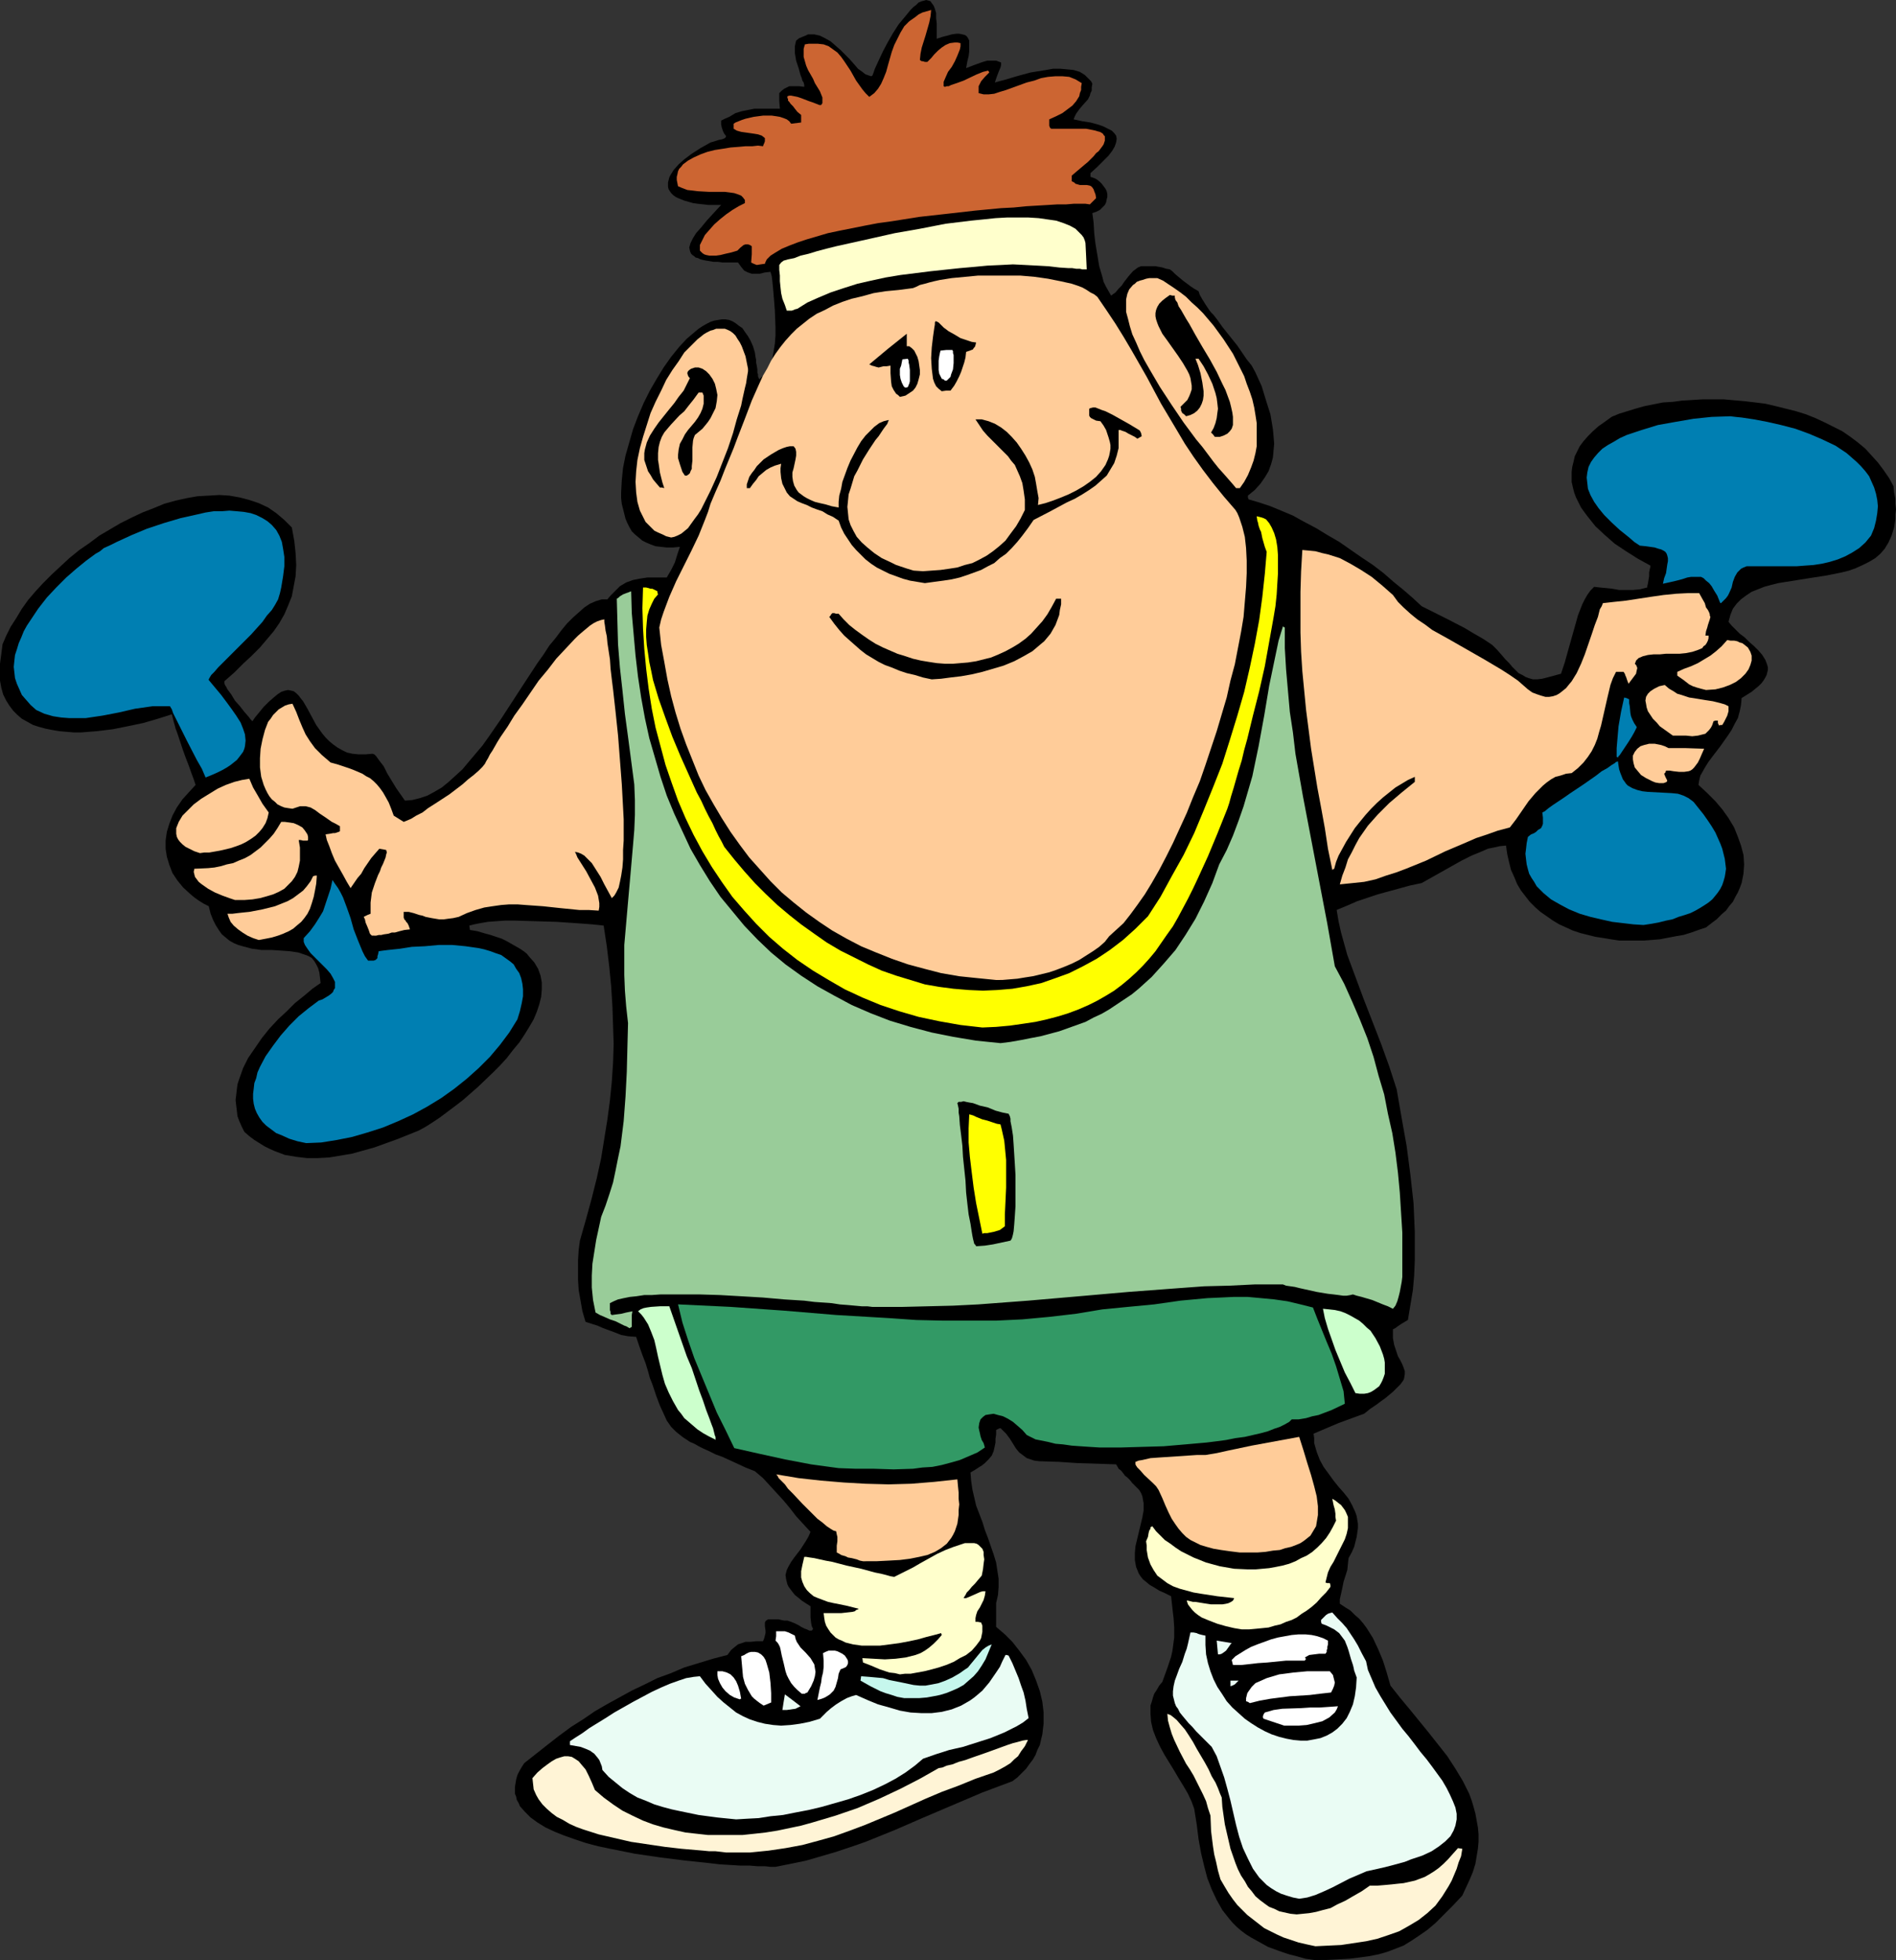
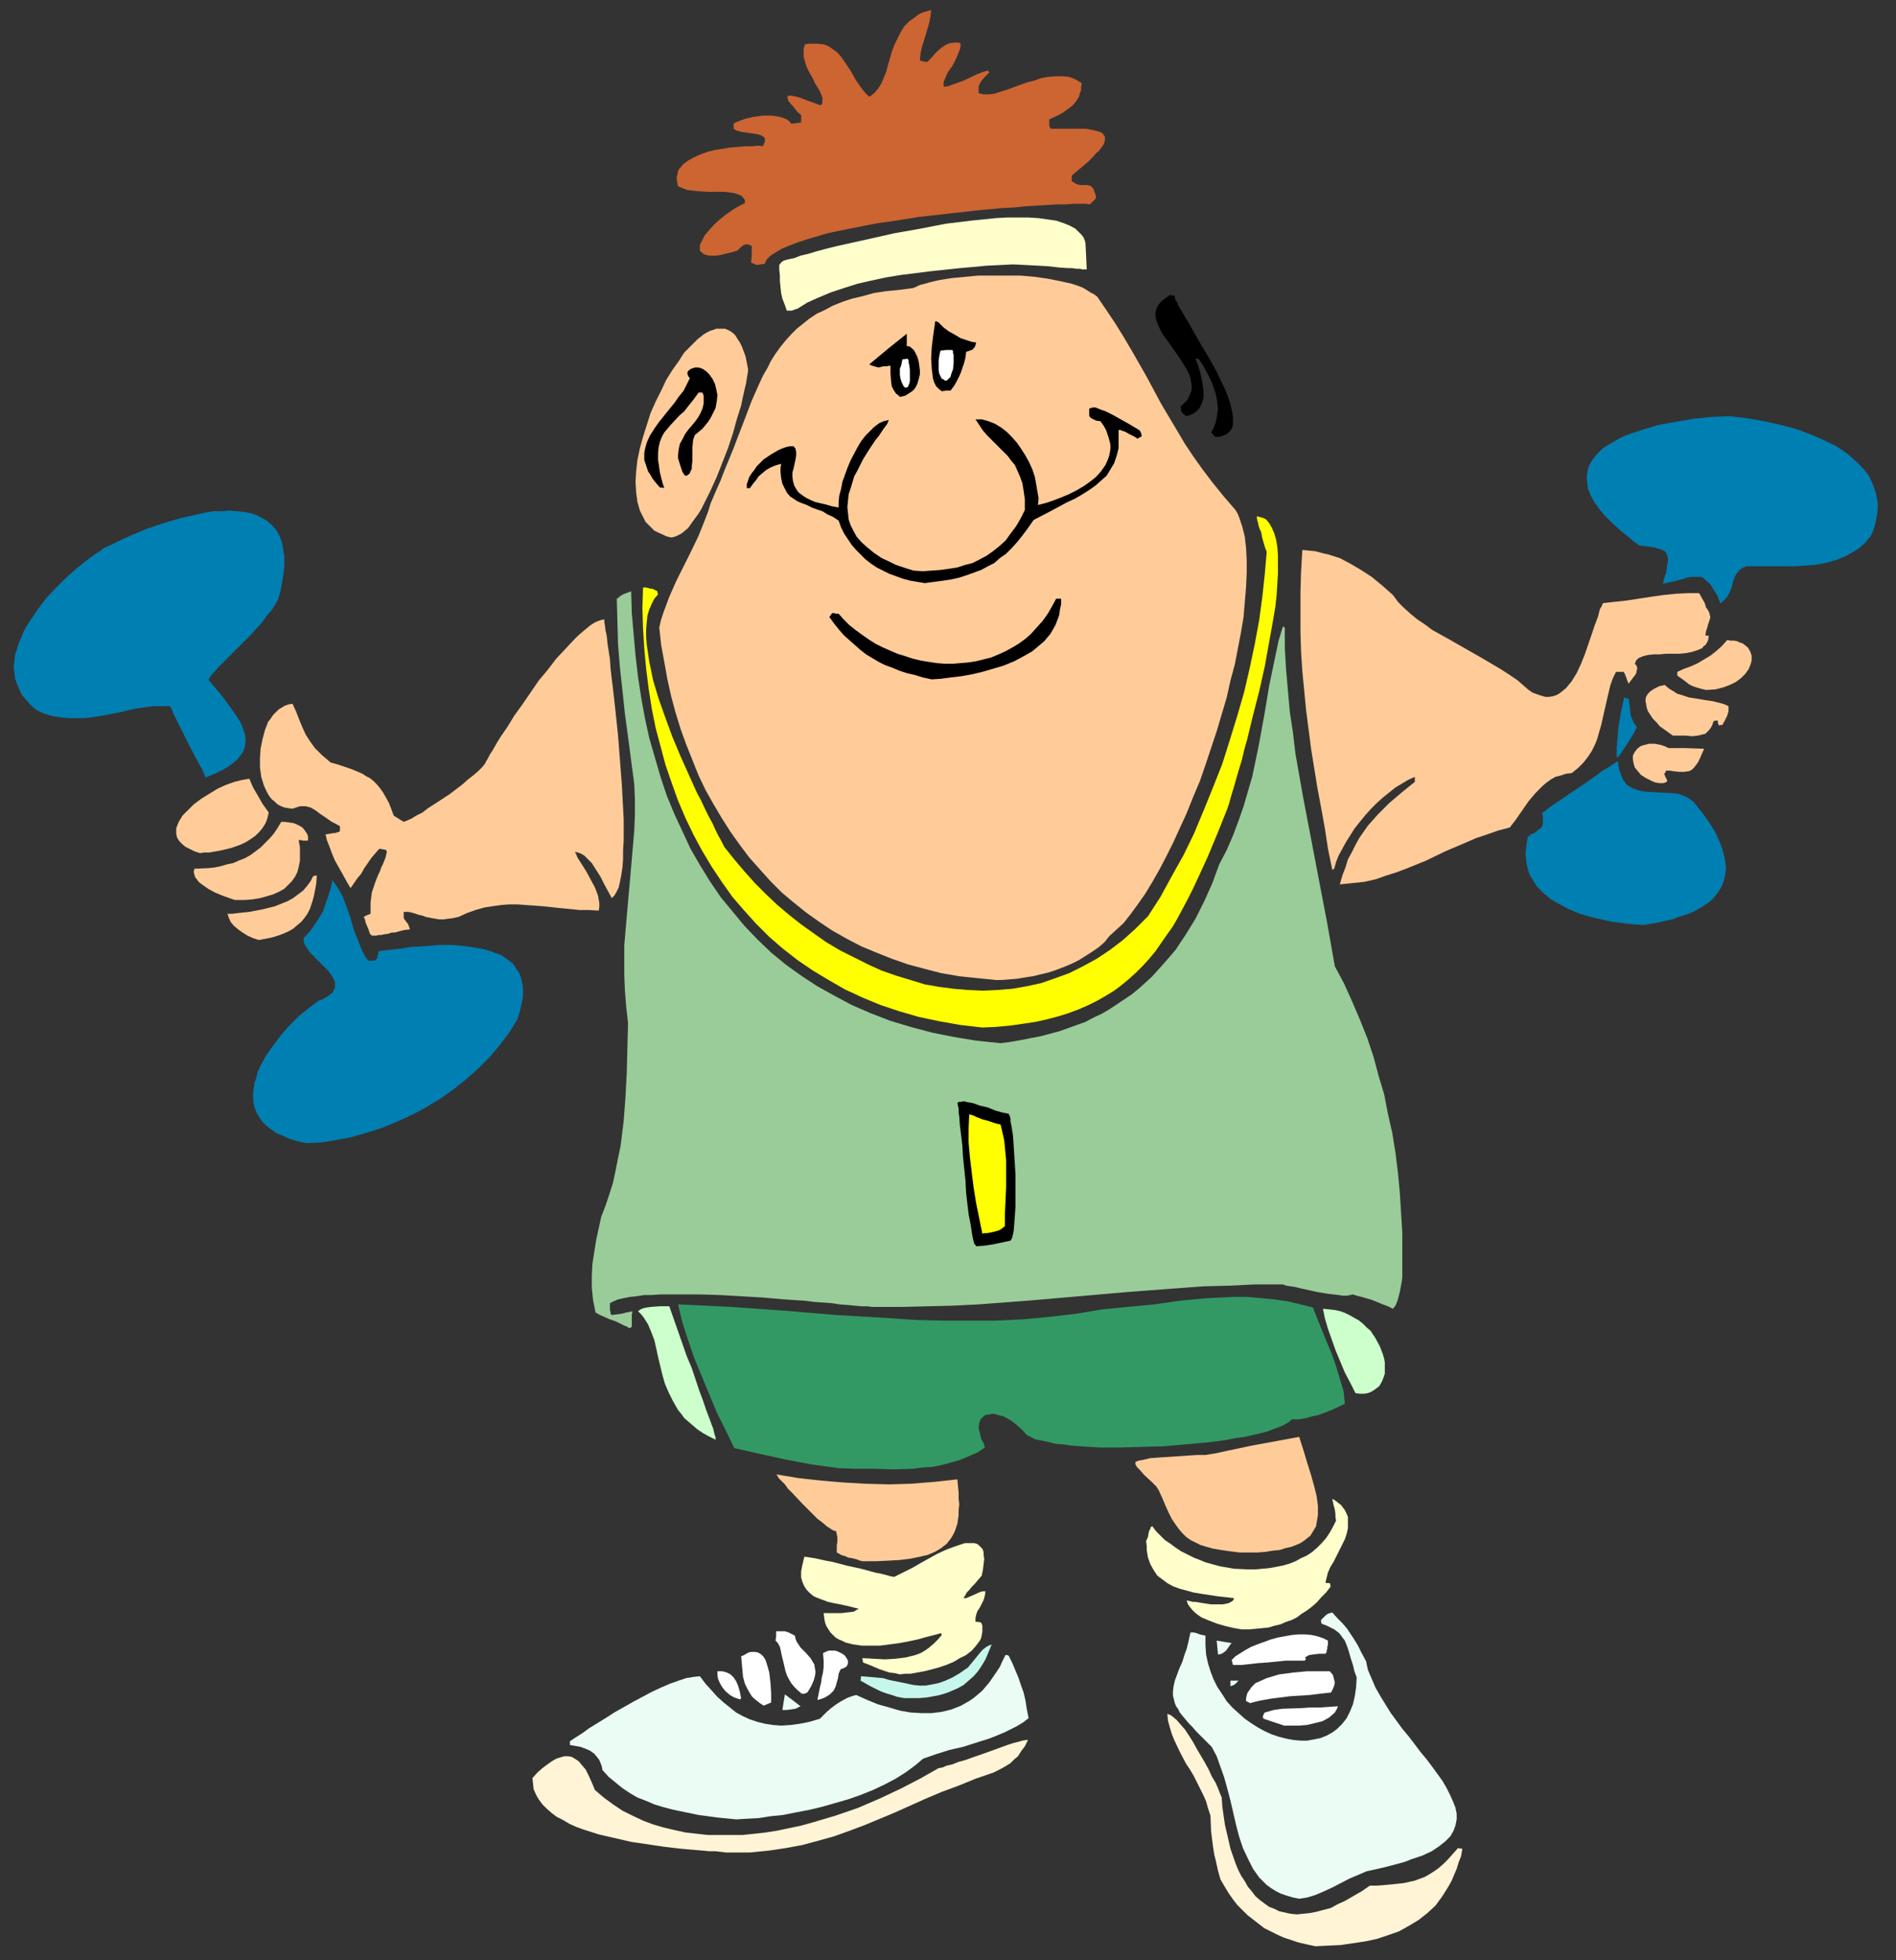
<svg xmlns="http://www.w3.org/2000/svg" xmlns:ns1="http://sodipodi.sourceforge.net/DTD/sodipodi-0.dtd" xmlns:ns2="http://www.inkscape.org/namespaces/inkscape" version="1.0" width="129.724mm" height="134.083mm" id="svg53" ns1:docname="Weight Lifting 56.wmf">
  <rect width="100%" height="100%" fill="#333333" stroke="none" />
  <ns1:namedview id="namedview53" pagecolor="#ffffff" bordercolor="#000000" borderopacity="0.25" ns2:showpageshadow="2" ns2:pageopacity="0.0" ns2:pagecheckerboard="0" ns2:deskcolor="#d1d1d1" ns2:document-units="mm" />
  <defs id="defs1">
    <pattern id="WMFhbasepattern" patternUnits="userSpaceOnUse" width="6" height="6" x="0" y="0" />
  </defs>
-   <path style="fill:#000000;fill-opacity:1;fill-rule:evenodd;stroke:none" d="m 339.844,506.769 -2.262,-0.323 -2.262,-0.646 -1.939,-0.485 -1.939,-0.646 -1.778,-0.646 -1.778,-0.646 -1.454,-0.808 -1.454,-0.808 -1.454,-0.808 -1.293,-0.808 -1.293,-0.97 -1.131,-0.97 -0.97,-0.97 -0.97,-1.131 -1.778,-2.262 -1.454,-2.586 -1.293,-2.747 -1.131,-2.909 -0.808,-3.07 -0.808,-3.394 -0.646,-3.555 -0.485,-3.878 -0.646,-4.04 -0.646,-1.778 -0.97,-2.101 -1.131,-1.939 -1.293,-2.101 -1.131,-1.939 -1.293,-2.101 -1.293,-2.101 -1.131,-2.101 -0.97,-2.101 -0.808,-2.101 -0.485,-2.101 -0.162,-2.101 v -0.97 -1.131 l 0.323,-0.97 0.323,-1.131 0.323,-0.97 0.646,-0.97 0.646,-1.131 0.808,-0.97 0.646,-1.778 0.646,-1.778 0.485,-1.454 0.485,-1.454 0.323,-1.454 0.162,-1.131 0.323,-2.424 v -2.586 l -0.162,-2.424 -0.162,-1.293 -0.162,-1.454 -0.162,-1.454 -0.162,-1.454 -1.616,-0.808 -1.454,-0.646 -1.293,-0.808 -1.131,-0.646 -0.97,-0.808 -0.808,-0.646 -0.646,-0.808 -0.485,-0.808 -0.323,-0.808 -0.323,-0.808 -0.323,-1.778 v -1.778 l 0.162,-1.778 1.778,-7.433 0.323,-1.778 v -1.939 l -0.323,-1.778 -0.323,-0.808 -0.485,-0.808 -0.97,-0.97 -0.808,-0.808 -0.646,-0.808 -0.646,-0.646 -0.646,-0.485 -0.323,-0.485 -0.646,-0.808 -0.646,-0.485 -0.162,-0.323 -0.485,-0.808 -10.019,-0.323 -4.848,-0.323 -5.01,-0.162 -1.293,-0.162 -0.97,-0.323 -0.97,-0.323 -0.646,-0.485 -0.646,-0.485 -0.646,-0.485 -0.808,-0.97 -0.808,-1.293 -0.808,-1.293 -0.97,-1.293 -0.646,-0.646 -0.808,-0.808 -0.485,0.162 -0.646,0.323 v 1.131 l -0.162,1.131 v 0.97 l -0.162,0.808 -0.323,1.454 -0.485,1.131 -0.808,0.97 -0.485,0.485 -0.485,0.485 -0.808,0.646 -0.808,0.485 -0.97,0.646 -1.131,0.646 0.162,2.101 0.323,2.262 0.485,2.101 0.485,2.101 1.616,4.202 0.646,2.101 0.808,2.101 1.454,4.202 0.646,2.101 0.323,2.101 0.323,2.101 v 2.101 l -0.162,2.101 -0.485,2.101 v 6.141 l 2.262,1.939 1.939,1.939 1.778,2.262 1.778,2.424 1.454,2.586 1.131,2.747 0.97,2.747 0.646,2.747 0.323,2.747 v 2.909 l -0.162,1.293 -0.162,1.454 -0.323,1.293 -0.323,1.454 -0.646,1.293 -0.485,1.293 -0.646,1.131 -0.97,1.293 -0.808,1.131 -1.131,1.131 -1.131,1.131 -1.293,0.97 -3.878,1.454 -3.878,1.454 -7.595,3.232 -7.595,3.232 -7.434,3.232 -7.595,3.07 -3.717,1.293 -3.878,1.293 -3.878,1.131 -3.878,1.131 -3.878,0.808 -4.04,0.808 h -1.293 l -1.454,-0.162 h -1.939 l -1.939,-0.162 h -2.424 l -2.586,-0.162 -2.747,-0.162 -2.747,-0.323 -3.07,-0.323 -3.07,-0.323 -6.464,-0.808 -6.626,-0.97 -6.464,-1.293 -3.07,-0.646 -3.07,-0.808 -2.909,-0.97 -2.747,-0.97 -2.424,-0.97 -2.424,-1.131 -2.101,-1.293 -1.778,-1.293 -1.454,-1.454 -1.293,-1.454 -0.323,-0.808 -0.485,-0.808 -0.162,-0.808 -0.323,-0.808 v -0.97 -0.808 l 0.162,-0.97 0.162,-0.97 0.323,-1.131 0.485,-0.97 0.646,-1.131 0.646,-0.97 6.141,-4.848 2.909,-2.262 3.07,-2.262 3.07,-1.939 3.07,-2.101 3.07,-1.778 3.232,-1.778 3.232,-1.778 3.394,-1.616 3.232,-1.616 3.555,-1.293 3.394,-1.454 3.717,-1.131 3.717,-1.131 3.717,-0.97 0.97,-1.293 0.97,-0.808 0.808,-0.646 0.97,-0.323 0.97,-0.323 h 1.293 l 1.454,-0.162 h 1.778 l 0.323,-0.808 0.162,-0.646 0.162,-0.646 v -0.646 l -0.162,-1.131 v -0.97 l 0.162,-0.323 0.162,-0.162 0.485,-0.323 h 0.646 0.808 1.293 l 0.646,0.162 0.808,0.162 h 0.808 l 0.97,0.323 0.808,0.323 0.646,0.323 0.646,0.323 0.485,0.323 0.97,0.485 0.485,0.162 0.323,0.162 0.323,0.162 h 0.646 l 0.162,-0.162 0.162,-0.323 -0.323,-0.646 -0.162,-0.808 -0.162,-1.454 v -1.616 -1.293 l -1.293,-0.808 -0.97,-0.646 -0.97,-0.808 -0.808,-0.646 -0.646,-0.808 -0.485,-0.646 -0.485,-0.646 -0.323,-0.646 -0.323,-1.293 -0.162,-1.131 0.323,-1.293 0.485,-0.97 0.646,-1.131 0.808,-1.131 1.616,-2.101 1.454,-2.262 0.646,-1.131 0.485,-1.131 -1.939,-2.101 -1.778,-1.939 -1.616,-2.101 -1.616,-1.939 -3.555,-3.878 -1.778,-1.939 -2.101,-1.778 -2.424,-0.97 -2.101,-0.97 -2.101,-0.97 -1.778,-0.808 -1.778,-0.646 -1.616,-0.808 -1.454,-0.646 -1.293,-0.646 -1.131,-0.646 -1.131,-0.485 -1.939,-1.293 -1.616,-1.293 -1.293,-1.293 -1.131,-1.616 -0.808,-1.778 -0.97,-2.101 -0.485,-1.293 -0.485,-1.293 -0.485,-1.454 -0.485,-1.454 -0.646,-1.616 -0.485,-1.778 -0.646,-2.101 -0.808,-2.101 -0.808,-2.262 -0.808,-2.424 -2.101,-0.162 -1.778,-0.323 -1.616,-0.646 -3.07,-1.131 -1.454,-0.646 -3.07,-0.97 -0.808,-2.747 -0.485,-2.747 -0.485,-2.747 -0.162,-2.586 v -2.586 -2.586 l 0.162,-2.586 0.323,-2.424 1.616,-5.656 1.454,-5.333 1.293,-5.171 1.131,-5.171 0.808,-5.01 0.808,-5.01 0.646,-4.848 0.485,-4.848 0.323,-4.848 0.162,-4.848 -0.162,-5.01 -0.162,-4.848 -0.323,-5.171 -0.485,-5.01 -0.646,-5.333 -0.808,-5.333 -1.454,-0.162 -1.616,-0.162 -2.101,-0.162 -2.262,-0.162 -2.424,-0.162 -2.424,-0.162 -5.333,-0.162 -5.333,-0.162 h -2.586 l -2.262,0.162 -2.101,0.162 -1.939,0.323 -1.616,0.323 -0.646,0.162 -0.646,0.162 0.162,1.131 1.939,0.323 1.616,0.485 1.778,0.485 2.909,0.97 1.293,0.646 1.131,0.646 1.131,0.646 1.131,0.646 0.97,0.646 0.808,0.646 0.646,0.808 1.293,1.454 0.97,1.616 0.646,1.778 0.323,1.778 v 1.778 l -0.162,1.939 -0.485,1.939 -0.646,1.939 -0.808,1.939 -1.131,1.939 -1.293,2.101 -1.293,1.939 -1.616,1.939 -1.616,2.101 -1.778,1.939 -1.778,1.778 -3.878,3.717 -3.878,3.394 -2.101,1.616 -1.939,1.454 -1.939,1.454 -1.939,1.293 -1.778,1.131 -1.778,0.97 -5.656,2.262 -5.818,2.101 -2.909,0.808 -2.909,0.808 -2.909,0.485 -2.909,0.485 -2.909,0.162 H 79.346 l -2.747,-0.323 -2.909,-0.485 -2.586,-0.97 -1.454,-0.646 -1.293,-0.646 -1.293,-0.808 -1.293,-0.808 -1.293,-0.97 -1.293,-1.131 -0.646,-1.293 -0.646,-1.454 -0.485,-1.293 -0.162,-1.454 -0.162,-1.293 -0.162,-1.454 0.162,-1.293 0.162,-1.454 0.162,-1.293 0.485,-1.454 0.97,-2.747 1.293,-2.586 1.778,-2.586 1.778,-2.586 1.939,-2.424 2.262,-2.424 2.262,-2.101 2.101,-2.101 2.424,-1.939 2.101,-1.778 2.101,-1.454 -0.162,-1.454 -0.162,-1.293 -0.323,-1.131 -0.485,-0.97 -0.485,-0.808 -0.646,-0.808 -0.808,-0.485 -0.808,-0.323 -0.97,-0.323 -0.97,-0.323 -2.262,-0.323 -2.262,-0.162 -2.424,-0.162 h -2.586 l -2.424,-0.323 -2.424,-0.646 -1.131,-0.323 -1.131,-0.485 -1.131,-0.646 -0.97,-0.808 -0.97,-0.808 -0.808,-1.131 -0.808,-1.293 -0.646,-1.293 -0.646,-1.616 -0.485,-1.939 -1.293,-0.646 -1.293,-0.808 -1.131,-0.808 -0.97,-0.808 -1.939,-1.778 -1.454,-1.778 -1.293,-1.939 -0.808,-2.101 -0.646,-2.101 -0.323,-2.101 v -2.101 l 0.323,-2.262 0.646,-2.101 0.808,-2.101 1.131,-2.101 1.454,-2.101 1.616,-1.778 1.778,-1.939 -0.485,-1.454 -0.485,-1.293 -0.808,-2.262 -0.808,-2.101 -0.646,-1.778 -0.485,-1.454 -0.485,-1.454 -0.323,-0.97 -0.323,-0.97 -0.323,-0.808 -0.162,-0.646 -0.323,-1.131 -0.485,-1.939 -3.555,1.131 -3.878,1.131 -3.878,0.808 -4.04,0.808 -4.04,0.485 -4.04,0.323 h -1.939 l -1.939,-0.162 -1.778,-0.162 -1.939,-0.323 -1.616,-0.323 -1.778,-0.485 L 8.565,187.453 7.11,186.645 5.656,185.837 4.525,184.867 3.394,183.736 2.424,182.443 1.616,181.151 0.808,179.535 0.323,177.757 0,175.979 v -2.101 -2.262 l 0.323,-2.424 0.323,-2.586 0.97,-2.262 1.131,-2.262 1.454,-2.262 1.454,-2.424 1.616,-2.262 1.939,-2.262 1.939,-2.101 2.262,-2.262 2.262,-2.101 2.262,-2.101 2.586,-2.101 2.586,-1.778 2.586,-1.939 2.747,-1.616 2.747,-1.616 2.909,-1.454 2.747,-1.293 2.909,-1.131 2.747,-1.131 2.909,-0.808 2.909,-0.646 2.747,-0.485 2.909,-0.162 2.747,-0.162 2.586,0.162 2.747,0.485 2.424,0.646 2.424,0.808 2.424,1.131 2.101,1.454 2.101,1.778 1.939,1.939 0.646,3.555 0.323,3.07 0.162,3.07 -0.162,2.909 -0.485,2.586 -0.485,2.586 -0.97,2.424 -0.97,2.262 -1.293,2.262 -1.454,2.101 -1.778,2.101 -1.778,2.101 -2.101,2.101 -2.262,2.101 -2.262,2.262 -2.586,2.262 v 0.485 l 0.162,0.485 0.323,0.485 0.323,0.646 0.97,1.293 0.97,1.616 1.293,1.454 1.131,1.454 1.131,1.293 0.485,0.646 0.485,0.485 0.646,-0.97 0.808,-0.97 1.454,-1.778 1.293,-1.293 1.293,-1.131 0.97,-0.808 0.97,-0.646 0.97,-0.323 0.808,-0.162 0.808,0.162 0.646,0.162 0.646,0.485 0.646,0.646 0.485,0.646 0.646,0.808 1.131,1.939 1.131,2.101 1.131,2.101 1.616,2.262 0.808,0.97 0.97,0.97 0.97,0.808 1.131,0.808 1.131,0.646 1.293,0.646 1.454,0.323 1.616,0.162 h 1.778 l 1.778,-0.162 0.485,0.162 0.485,0.485 0.808,1.131 1.131,1.454 0.97,1.939 2.262,3.717 1.131,1.616 1.131,1.616 1.939,-0.162 1.939,-0.485 1.939,-0.646 1.778,-0.97 1.939,-1.131 1.778,-1.454 1.778,-1.616 1.778,-1.616 1.616,-1.939 1.778,-2.101 1.778,-2.101 1.616,-2.262 3.232,-4.686 6.302,-9.696 3.07,-4.686 1.616,-2.262 1.454,-2.262 1.616,-1.939 1.454,-1.939 1.454,-1.778 1.616,-1.616 1.454,-1.293 1.454,-1.293 1.454,-0.97 1.454,-0.646 1.616,-0.485 h 1.454 l 0.808,-0.97 0.97,-0.97 0.808,-0.808 0.646,-0.646 1.616,-0.97 1.778,-0.646 1.616,-0.323 2.101,-0.323 h 1.131 1.131 2.747 l 1.131,-1.939 0.97,-1.939 0.646,-2.101 0.646,-1.939 -1.778,0.162 h -1.616 l -1.454,-0.162 -1.454,-0.162 -1.293,-0.485 -1.131,-0.485 -0.97,-0.485 -0.97,-0.808 -0.97,-0.808 -0.808,-0.808 -0.646,-1.131 -0.485,-0.97 -0.485,-1.131 -0.323,-1.293 -0.323,-1.293 -0.323,-1.293 -0.162,-1.454 v -1.454 l 0.162,-3.07 0.323,-3.232 0.646,-3.232 0.97,-3.394 0.97,-3.394 1.293,-3.394 1.454,-3.394 1.616,-3.232 1.778,-3.07 1.778,-2.909 1.939,-2.747 2.101,-2.586 1.939,-2.101 2.101,-1.778 0.97,-0.808 0.97,-0.646 1.131,-0.646 0.97,-0.485 0.97,-0.323 0.97,-0.162 0.97,-0.162 h 0.97 l 0.97,0.162 0.808,0.323 0.808,0.485 0.808,0.646 0.97,0.646 0.646,0.97 0.808,1.131 0.646,1.131 0.646,1.454 0.485,1.616 0.162,1.131 0.162,0.808 v 0.646 l 0.162,0.808 0.162,0.97 v 0.808 l 0.162,0.485 v 0.485 l 0.323,0.808 0.485,-0.485 0.646,-0.485 0.808,-1.131 0.808,-1.616 0.646,-1.616 0.323,-1.939 0.323,-1.939 0.162,-2.101 v -2.101 l -0.162,-4.363 -0.162,-2.101 -0.162,-1.939 -0.162,-1.939 -0.162,-1.616 -0.162,-1.293 -0.323,-1.131 -1.454,0.162 -1.293,0.323 h -1.131 -0.97 l -0.97,-0.323 -0.97,-0.485 -0.808,-0.97 -0.808,-1.131 h -1.454 -1.293 -1.293 l -1.131,-0.162 h -1.131 l -0.97,-0.162 -0.97,-0.162 -0.808,-0.162 -0.646,-0.162 -0.646,-0.323 -0.646,-0.162 -0.323,-0.323 -0.485,-0.323 -0.323,-0.323 -0.162,-0.323 -0.162,-0.485 -0.162,-0.808 0.323,-1.131 0.646,-1.293 0.808,-1.293 1.293,-1.454 1.454,-1.778 1.778,-1.939 1.939,-2.101 h -1.616 -1.616 l -1.454,-0.162 -1.454,-0.162 -1.131,-0.162 -1.131,-0.323 -1.131,-0.323 -0.808,-0.323 -0.808,-0.323 -0.646,-0.323 -0.646,-0.485 -0.485,-0.485 -0.323,-0.485 -0.323,-0.485 -0.162,-0.646 v -0.485 -0.646 l 0.162,-0.646 0.162,-0.646 0.323,-0.646 0.808,-1.293 1.293,-1.454 1.454,-1.293 1.939,-1.454 2.262,-1.454 2.586,-1.454 1.131,-0.323 0.97,-0.323 0.808,-0.162 0.485,-0.162 0.323,-0.162 0.162,-0.162 0.162,-0.323 -0.485,-0.646 -0.323,-0.646 -0.162,-0.485 -0.162,-0.485 -0.162,-0.808 v -0.97 l 0.97,-0.485 1.131,-0.485 1.616,-0.97 1.616,-0.485 1.616,-0.323 1.616,-0.323 h 1.778 4.848 l -0.162,-2.101 v -1.939 l 0.646,-0.646 0.646,-0.485 0.646,-0.323 0.646,-0.323 h 0.646 0.808 1.131 l 1.293,0.162 v -0.485 l -0.162,-0.646 -0.323,-0.485 -0.162,-0.646 -0.323,-0.808 -0.485,-1.778 -0.646,-1.939 -0.323,-1.939 V 12.766 11.958 l 0.162,-0.808 0.162,-0.646 0.808,-0.646 0.808,-0.323 0.808,-0.323 0.646,-0.323 h 0.808 0.808 l 1.454,0.323 1.293,0.646 1.454,0.808 1.293,1.131 1.293,1.131 2.424,2.424 1.131,1.293 0.97,1.131 1.131,0.808 0.808,0.646 0.97,0.323 0.485,0.162 0.323,-0.162 0.323,-0.808 0.323,-0.97 0.97,-2.101 1.131,-2.424 1.293,-2.424 1.293,-2.262 1.454,-2.262 1.616,-1.939 1.454,-1.778 0.808,-0.808 0.646,-0.485 0.646,-0.646 0.808,-0.323 0.646,-0.162 L 239.491,0 l 0.646,0.162 0.485,0.162 0.323,0.485 0.485,0.646 0.323,0.808 0.323,1.131 v 1.293 l 0.162,1.454 v 1.778 2.101 l 1.454,-0.485 1.293,-0.323 1.131,-0.323 1.131,-0.162 h 0.808 l 0.808,0.162 0.646,0.162 0.485,0.323 0.323,0.485 0.323,0.646 v 0.646 0.97 1.131 l -0.162,1.293 -0.323,1.293 -0.323,1.778 2.101,-0.808 2.262,-0.808 1.131,-0.323 h 1.131 1.131 l 1.293,0.485 v 0.646 l -0.162,0.646 -0.485,1.131 -0.485,1.293 -0.485,1.454 1.131,-0.323 1.293,-0.323 1.616,-0.485 1.616,-0.485 3.555,-0.97 4.04,-0.646 1.778,-0.323 h 1.939 l 1.778,0.162 1.616,0.162 1.616,0.485 1.293,0.808 1.131,1.131 0.485,0.485 0.323,0.646 -0.162,0.97 v 0.808 l -0.323,0.646 -0.162,0.646 -0.485,0.97 -1.454,1.616 -0.808,0.97 -0.808,1.131 -0.323,0.646 -0.323,0.808 2.262,0.485 2.101,0.323 1.778,0.485 1.454,0.485 1.293,0.646 0.97,0.485 0.646,0.646 0.485,0.646 0.162,0.808 -0.162,0.97 -0.323,0.97 -0.646,1.131 -0.97,1.293 -1.293,1.293 -1.616,1.616 -1.778,1.616 v 0.323 0.646 l 0.97,0.323 0.646,0.323 0.808,0.646 0.485,0.485 0.485,0.646 0.485,0.646 0.323,0.646 0.162,0.808 v 0.646 l -0.162,0.646 -0.162,0.808 -0.323,0.646 -0.646,0.646 -0.646,0.646 -0.97,0.485 -0.97,0.323 0.323,2.424 0.162,2.747 0.162,1.454 0.162,1.293 0.485,2.909 0.485,2.909 0.808,2.747 0.323,1.293 0.646,1.293 0.646,1.131 0.646,1.131 1.131,-0.808 0.808,-0.97 0.808,-0.808 0.646,-0.97 1.131,-1.454 1.131,-1.293 0.646,-0.485 0.646,-0.485 0.808,-0.323 h 1.131 1.131 1.454 l 1.778,0.323 0.97,0.323 0.97,0.162 0.646,0.485 0.808,0.808 1.939,1.616 1.939,1.454 0.97,0.646 1.131,0.646 0.323,0.97 0.646,1.131 0.808,1.293 0.97,1.454 0.485,0.646 0.646,0.646 1.131,1.454 1.131,1.616 1.293,1.616 2.586,3.232 2.424,3.555 1.293,1.616 0.97,1.778 0.808,1.778 0.808,1.778 1.131,3.717 1.131,3.555 0.646,3.878 0.162,1.778 0.162,1.939 -0.162,1.778 -0.162,1.778 -0.485,1.778 -0.646,1.778 -0.97,1.616 -1.131,1.616 -1.454,1.616 -1.778,1.454 v 0.485 l 0.162,0.485 2.747,0.808 2.909,0.97 2.747,1.131 3.07,1.293 2.909,1.616 3.07,1.616 2.909,1.778 3.07,1.778 5.818,4.04 2.909,1.939 2.747,2.101 2.586,2.262 2.586,2.101 2.424,2.101 2.262,2.101 2.262,1.131 2.262,1.131 2.262,1.131 4.363,2.262 2.424,1.454 2.262,1.293 2.424,1.616 1.293,1.293 1.131,1.293 0.97,1.131 0.97,0.97 0.808,0.97 0.808,0.808 0.808,0.808 0.97,0.485 0.808,0.485 0.808,0.323 1.131,0.323 h 1.131 l 1.293,-0.162 1.293,-0.323 1.778,-0.485 1.778,-0.485 0.97,-2.909 0.808,-2.909 1.778,-6.302 0.808,-2.909 1.131,-2.909 0.646,-1.293 0.646,-1.131 0.808,-1.131 0.97,-0.97 1.454,0.162 1.616,0.162 1.616,0.162 1.778,0.323 h 1.778 1.778 l 1.778,-0.162 1.939,-0.485 v -0.323 l 0.162,-0.646 0.323,-1.939 v -0.97 l 0.162,-0.808 0.162,-0.646 v -0.323 l -3.232,-1.778 -3.07,-1.939 -2.909,-1.939 -2.586,-2.262 -2.424,-2.262 -1.939,-2.424 -0.97,-1.293 -0.808,-1.131 -0.646,-1.293 -0.646,-1.293 -0.485,-1.293 -0.323,-1.293 -0.323,-1.454 v -1.293 -1.293 l 0.162,-1.293 0.323,-1.293 0.323,-1.454 0.646,-1.293 0.646,-1.293 0.97,-1.293 1.131,-1.293 1.293,-1.293 1.454,-1.293 1.616,-1.131 1.778,-1.293 1.939,-0.808 2.101,-0.646 2.101,-0.646 2.262,-0.646 2.424,-0.485 2.424,-0.485 2.586,-0.162 2.424,-0.323 2.747,-0.162 2.586,-0.162 h 5.333 l 5.494,0.485 2.747,0.323 2.586,0.323 2.747,0.646 2.586,0.646 2.586,0.646 2.586,0.808 2.424,0.97 2.424,1.131 2.262,1.131 2.262,1.131 2.101,1.454 1.939,1.454 1.939,1.616 1.616,1.778 1.616,1.778 1.454,1.939 1.454,2.101 1.131,2.101 0.162,1.616 0.323,1.616 v 1.293 l 0.162,1.454 -0.162,1.293 v 1.293 l -0.323,2.101 -0.646,2.101 -0.808,1.778 -0.97,1.616 -1.131,1.293 -1.293,1.131 -1.616,0.97 -1.616,0.808 -1.778,0.808 -1.778,0.646 -1.939,0.485 -4.04,0.808 -4.202,0.646 -4.04,0.646 -4.04,0.646 -1.939,0.485 -1.778,0.485 -1.616,0.646 -1.616,0.646 -1.454,0.97 -1.293,0.97 -1.131,1.131 -0.97,1.293 -0.646,1.616 -0.485,1.778 0.808,0.97 0.97,0.97 1.131,1.131 1.293,0.97 1.131,1.131 1.293,1.131 1.131,1.131 0.97,1.131 0.808,1.293 0.485,1.293 0.162,0.646 v 0.646 l -0.162,0.646 -0.162,0.646 -0.323,0.646 -0.485,0.808 -0.485,0.646 -0.808,0.808 -0.808,0.646 -0.97,0.808 -1.293,0.808 -1.293,0.808 -0.162,1.778 -0.323,1.616 -0.485,1.778 -0.808,1.454 -0.808,1.616 -0.97,1.454 -1.939,2.747 -2.101,2.747 -0.97,1.293 -0.808,1.293 -0.646,1.131 -0.646,1.131 -0.323,1.293 -0.162,1.131 2.262,2.101 2.101,2.101 1.778,2.101 1.616,2.262 1.454,2.424 0.97,2.424 0.808,2.262 0.646,2.424 0.162,2.424 -0.162,2.424 -0.485,2.424 -0.485,1.293 -0.485,1.131 -0.646,1.131 -0.646,1.293 -0.97,1.131 -0.808,1.131 -1.131,0.97 -1.293,1.293 -1.293,0.97 -1.454,1.131 -1.939,0.646 -1.778,0.646 -2.101,0.646 -1.939,0.323 -4.202,0.808 -4.202,0.323 h -4.202 -2.101 l -2.101,-0.323 -1.939,-0.323 -2.101,-0.323 -1.939,-0.485 -1.939,-0.485 -1.939,-0.646 -1.778,-0.808 -1.778,-0.808 -1.616,-0.97 -1.616,-1.131 -1.616,-1.131 -1.293,-1.131 -1.454,-1.454 -1.131,-1.454 -1.131,-1.454 -0.97,-1.616 -0.808,-1.939 -0.808,-1.778 -0.485,-1.939 -0.485,-2.101 -0.323,-2.262 -1.616,0.162 -1.454,0.323 -1.616,0.323 -1.454,0.646 -2.747,1.131 -2.586,1.293 -2.586,1.454 -5.171,2.909 -2.586,1.454 -3.07,0.646 -2.909,0.808 -5.333,1.454 -5.333,1.778 -2.586,1.131 -2.747,1.131 0.485,2.909 0.646,2.909 0.808,2.909 0.808,2.909 2.101,5.656 2.101,5.656 2.262,5.818 2.262,5.817 2.101,5.817 1.939,5.979 1.293,7.433 1.293,7.272 0.97,7.433 0.808,7.272 0.323,7.433 v 3.717 3.717 l -0.162,3.878 -0.323,3.717 -0.646,3.878 -0.646,3.878 -0.808,0.485 -0.808,0.485 -0.485,0.323 -0.485,0.323 -0.646,0.485 -0.646,0.323 v 1.131 1.131 l 0.323,1.778 0.485,1.454 0.485,1.454 0.646,1.131 0.485,0.97 0.323,0.808 0.323,0.97 v 0.808 l -0.162,0.97 -0.162,0.485 -0.323,0.485 -0.485,0.646 -0.485,0.485 -0.646,0.646 -0.808,0.808 -0.97,0.808 -0.97,0.808 -1.131,0.808 -1.293,0.97 -1.454,0.97 -1.616,1.293 -6.626,2.424 -6.464,2.747 0.162,1.131 v 1.293 l 0.323,1.131 0.323,1.131 0.808,2.101 0.97,1.778 1.293,1.778 1.293,1.778 1.293,1.616 1.293,1.454 1.293,1.616 0.97,1.778 0.808,1.778 0.323,0.97 0.162,0.97 0.162,0.97 v 1.131 l -0.162,1.131 -0.162,1.131 -0.323,1.293 -0.323,1.293 -0.646,1.454 -0.808,1.454 -0.162,1.454 -0.162,1.616 -0.97,3.07 -0.323,1.616 -0.323,1.454 -0.323,1.454 v 1.131 l 1.454,0.97 1.293,0.808 1.131,1.131 1.131,0.97 0.97,1.131 0.97,1.293 1.616,2.586 1.293,2.747 1.293,3.07 0.97,3.07 0.97,3.394 2.424,3.07 2.424,2.909 5.01,6.141 2.424,3.07 2.424,3.07 2.101,3.232 1.939,3.232 1.616,3.232 0.646,1.778 0.485,1.616 0.485,1.778 0.323,1.778 0.323,1.778 0.162,1.778 v 1.939 l -0.162,1.778 -0.323,1.939 -0.323,1.939 -0.646,2.101 -0.808,1.939 -0.97,2.101 -0.97,2.101 -2.424,2.586 -2.424,2.424 -2.101,2.101 -2.101,1.778 -2.101,1.454 -1.939,1.293 -2.101,1.293 -2.101,0.808 -2.101,0.808 -2.262,0.646 -2.424,0.485 -2.424,0.323 -2.586,0.323 -2.909,0.162 -3.07,0.162 z" id="path1" />
  <path style="fill:#fff4d6;fill-opacity:1;fill-rule:evenodd;stroke:none" d="m 340.168,503.214 -2.262,-0.485 -2.101,-0.485 -1.939,-0.646 -1.939,-0.646 -1.778,-0.808 -1.616,-0.808 -1.616,-0.808 -1.454,-1.131 -1.454,-1.131 -1.454,-1.131 -1.293,-1.293 -1.293,-1.293 -1.131,-1.454 -1.131,-1.616 -0.97,-1.616 -1.131,-1.939 -0.646,-2.262 -0.485,-2.262 -0.485,-1.939 -0.323,-2.101 -0.485,-3.878 -0.162,-4.04 -0.646,-1.939 -0.485,-1.778 -0.808,-1.778 -0.808,-1.616 -1.616,-3.232 -0.97,-1.616 -0.97,-1.454 -1.616,-3.07 -1.454,-3.07 -0.646,-1.616 -0.485,-1.616 -0.485,-1.778 -0.162,-1.778 0.323,0.162 0.485,0.162 0.646,0.485 0.97,0.808 0.97,1.131 1.131,1.293 0.97,1.454 1.131,1.778 0.97,1.778 2.101,3.555 0.97,1.778 0.808,1.778 0.97,1.616 0.646,1.454 0.485,1.293 0.485,1.131 0.162,2.424 0.323,2.262 0.323,2.262 0.485,2.101 0.97,4.202 1.293,3.717 0.646,1.616 0.808,1.616 0.97,1.454 0.808,1.454 0.97,1.131 0.97,1.293 1.131,0.97 1.293,0.97 1.131,0.808 1.293,0.485 1.293,0.646 1.454,0.323 1.454,0.323 1.616,0.162 1.616,-0.162 1.616,-0.162 1.778,-0.323 1.778,-0.485 1.939,-0.485 1.778,-0.97 2.101,-0.97 1.939,-1.131 2.262,-1.293 2.101,-1.454 h 1.939 l 1.939,-0.162 1.778,-0.162 1.454,-0.162 1.616,-0.162 1.454,-0.323 1.454,-0.323 1.293,-0.485 1.293,-0.485 1.131,-0.646 1.293,-0.808 1.131,-0.808 1.293,-1.131 1.131,-1.131 1.293,-1.454 1.293,-1.454 1.131,0.162 -0.323,1.939 -0.646,1.616 -0.485,1.616 -1.293,3.07 -0.808,1.454 -0.808,1.293 -0.808,1.293 -1.778,2.424 -2.101,1.939 -2.262,1.778 -2.424,1.454 -2.586,1.454 -2.747,0.97 -2.909,0.97 -2.909,0.646 -3.232,0.485 -3.232,0.485 -3.394,0.162 z" id="path2" />
  <path style="fill:#eafcf4;fill-opacity:1;fill-rule:evenodd;stroke:none" d="m 335.966,490.933 -1.616,-0.323 -1.616,-0.485 -1.454,-0.485 -1.293,-0.646 -1.293,-0.808 -1.131,-0.808 -0.97,-0.97 -0.97,-0.97 -1.616,-2.262 -1.293,-2.586 -1.293,-2.747 -0.97,-2.909 -0.808,-3.07 -1.454,-6.302 -0.808,-3.07 -0.808,-2.909 -0.97,-2.747 -0.97,-2.747 -1.293,-2.424 -1.454,-1.454 -1.293,-1.293 -1.293,-1.293 -0.97,-1.131 -0.97,-0.97 -0.808,-0.97 -0.808,-0.97 -0.646,-0.808 -0.485,-0.97 -0.485,-0.646 -0.323,-0.808 -0.162,-0.646 -0.323,-1.293 v -1.131 l 0.162,-1.293 0.323,-1.454 0.485,-1.293 0.646,-1.778 0.808,-1.778 0.646,-2.101 0.485,-1.293 0.323,-1.293 0.323,-1.454 0.323,-1.454 h 0.808 l 0.808,0.162 0.323,0.162 0.485,0.162 0.646,0.162 0.808,0.162 v 2.424 l 0.162,2.424 0.485,2.262 0.646,2.101 0.808,2.101 0.97,1.939 1.293,1.939 1.131,1.778 1.454,1.616 1.616,1.454 1.616,1.454 1.616,1.131 1.778,1.131 1.778,0.97 1.778,0.808 1.939,0.646 1.939,0.485 1.778,0.323 1.778,0.162 h 1.778 l 1.778,-0.323 1.616,-0.323 1.616,-0.646 1.454,-0.808 1.293,-0.97 1.293,-1.293 1.131,-1.454 0.808,-1.616 0.808,-1.939 0.485,-2.101 0.323,-2.262 0.162,-2.586 -0.646,-1.778 -0.162,-0.808 -0.162,-0.646 -0.485,-1.454 -0.323,-1.131 -0.323,-1.131 -0.323,-0.97 -0.323,-0.808 -0.323,-0.808 -0.485,-0.646 -0.485,-0.646 -0.485,-0.646 -0.646,-0.485 -0.646,-0.485 -0.97,-0.485 -0.97,-0.485 -1.293,-0.485 -0.162,-0.485 v -0.485 l 0.323,-0.323 0.323,-0.323 0.646,-0.646 0.485,-0.323 0.485,-0.162 0.646,-0.162 1.293,1.454 1.293,1.293 1.131,1.293 0.97,1.454 0.97,1.454 0.97,1.616 0.97,1.939 1.131,2.101 0.485,2.262 0.97,2.262 0.97,2.262 1.293,2.262 1.293,2.101 1.293,2.101 3.07,4.202 1.616,1.939 1.616,2.101 1.454,1.939 1.616,1.939 1.454,1.939 1.293,1.778 1.293,1.778 1.131,1.939 0.808,1.616 0.808,1.778 0.646,1.616 0.323,1.616 v 1.454 l -0.323,1.616 -0.485,1.293 -0.808,1.454 -0.646,0.646 -0.646,0.646 -0.808,0.646 -0.808,0.646 -0.97,0.646 -0.97,0.646 -2.424,1.131 -1.454,0.485 -1.454,0.485 -1.616,0.646 -1.778,0.485 -1.778,0.485 -1.939,0.485 -2.101,0.485 -2.262,0.485 -2.262,0.97 -2.262,0.97 -4.363,2.262 -2.101,0.97 -2.262,0.97 -2.101,0.646 z" id="path3" />
  <path style="fill:#fff4d6;fill-opacity:1;fill-rule:evenodd;stroke:none" d="m 188.91,478.974 h -1.131 l -1.293,-0.162 -1.454,-0.162 h -1.616 l -1.616,-0.162 -1.939,-0.162 -3.717,-0.323 -4.202,-0.485 -4.363,-0.646 -4.363,-0.646 -4.202,-0.97 -4.202,-0.97 -4.04,-1.293 -1.778,-0.646 -1.778,-0.808 -1.616,-0.97 -1.616,-0.808 -1.293,-0.97 -1.293,-1.131 -1.131,-1.131 -0.97,-1.293 -0.646,-1.131 -0.646,-1.454 -0.162,-1.454 -0.162,-1.454 1.293,-1.454 1.293,-1.131 1.293,-0.97 1.131,-0.808 1.131,-0.646 0.97,-0.323 1.131,-0.323 h 0.97 l 0.97,0.162 0.808,0.485 0.97,0.646 0.808,0.97 0.97,1.131 0.808,1.616 0.808,1.778 0.808,1.939 2.262,1.939 2.424,1.778 2.424,1.616 2.586,1.293 2.747,1.293 2.586,0.97 2.747,0.808 2.747,0.646 2.909,0.646 2.909,0.323 2.909,0.323 h 2.909 3.07 2.909 l 3.07,-0.323 2.909,-0.323 3.07,-0.485 3.07,-0.646 3.07,-0.646 2.909,-0.808 5.979,-1.778 5.656,-1.939 5.656,-2.424 5.494,-2.586 5.01,-2.586 4.848,-2.747 0.97,-0.162 1.131,-0.485 1.454,-0.323 1.616,-0.646 1.778,-0.485 1.778,-0.646 3.717,-1.293 3.555,-1.293 1.778,-0.646 1.454,-0.485 1.293,-0.323 1.131,-0.323 0.97,-0.162 h 0.485 l -0.808,1.616 -0.97,1.293 -0.808,1.293 -0.97,0.808 -0.97,0.97 -1.293,0.808 -1.454,0.808 -1.616,0.808 -4.686,1.616 -4.363,1.778 -4.363,1.616 -4.202,1.778 -7.918,3.555 -7.757,3.232 -3.878,1.454 -4.04,1.454 -4.04,1.131 -4.202,1.131 -4.363,0.808 -4.363,0.646 -4.848,0.485 h -2.424 z" id="path4" />
  <path style="fill:#eafcf4;fill-opacity:1;fill-rule:evenodd;stroke:none" d="m 190.365,470.41 -4.848,-0.485 -4.848,-0.646 -4.686,-0.97 -2.262,-0.485 -2.424,-0.646 -2.101,-0.646 -2.262,-0.97 -2.101,-0.808 -1.939,-1.131 -1.939,-1.293 -1.778,-1.454 -1.778,-1.454 -1.616,-1.778 -0.162,-0.97 -0.323,-0.808 -0.323,-0.808 -0.485,-0.646 -0.808,-0.97 -1.131,-0.808 -1.131,-0.485 -1.293,-0.485 -2.747,-0.485 v -0.97 l 1.454,-0.97 1.778,-1.131 1.778,-1.293 2.101,-1.293 2.101,-1.293 2.262,-1.454 4.848,-2.747 4.848,-2.586 2.424,-1.131 2.262,-0.97 2.262,-0.808 1.939,-0.646 1.939,-0.323 1.616,-0.162 1.454,1.939 1.616,1.778 1.454,1.616 1.616,1.454 1.616,1.293 1.616,1.293 1.778,0.97 1.778,0.808 1.939,0.646 1.939,0.485 2.101,0.323 2.101,0.162 2.424,-0.162 2.424,-0.323 2.424,-0.485 2.747,-0.808 0.808,-0.808 0.97,-0.97 1.131,-0.97 1.293,-0.97 1.293,-0.808 1.454,-0.808 1.293,-0.485 1.131,-0.323 2.909,1.293 2.747,1.131 2.909,0.808 2.747,0.808 2.747,0.485 2.747,0.162 h 2.747 l 2.586,-0.323 2.586,-0.646 2.424,-0.97 1.131,-0.646 1.131,-0.646 1.131,-0.808 0.97,-0.808 1.131,-0.97 1.778,-2.101 1.778,-2.586 0.97,-1.454 0.646,-1.454 0.808,-1.616 h 0.323 l 0.485,0.162 0.97,1.939 0.808,1.939 0.808,1.939 0.646,1.939 0.646,1.778 0.485,2.101 0.323,2.101 0.485,2.424 -1.454,1.131 -1.616,0.97 -1.616,0.808 -1.616,0.808 -3.555,1.454 -3.555,1.131 -3.555,1.131 -3.555,0.808 -3.555,1.131 -3.232,1.131 -2.101,1.778 -2.424,1.778 -2.586,1.616 -2.747,1.454 -3.07,1.454 -3.232,1.293 -3.232,1.131 -3.394,0.97 -3.394,0.97 -3.394,0.808 -3.394,0.646 -3.232,0.646 -3.232,0.323 -3.07,0.485 -3.07,0.162 z" id="path5" />
  <path style="fill:#ffffff;fill-opacity:1;fill-rule:evenodd;stroke:none" d="m 332.088,446.17 -5.333,-1.778 -0.162,-0.323 v -0.323 l 0.162,-0.485 0.323,-0.485 2.262,-0.646 2.262,-0.323 4.848,-0.162 2.424,-0.162 h 2.424 l 2.424,-0.162 2.262,-0.162 -0.323,0.808 -0.485,0.808 -1.454,1.293 -1.778,0.97 -1.939,0.485 -2.101,0.485 -2.101,0.162 h -1.939 z" id="path6" />
  <path style="fill:#eafcf4;fill-opacity:1;fill-rule:evenodd;stroke:none" d="m 202.323,442.13 0.323,-2.101 0.323,-1.939 1.939,1.454 2.101,1.616 -0.646,0.323 -0.646,0.323 -1.131,0.162 -1.131,0.162 z" id="path7" />
  <path style="fill:#ffffff;fill-opacity:1;fill-rule:evenodd;stroke:none" d="m 197.475,440.999 -0.97,-0.646 -0.646,-0.485 -0.808,-0.646 -0.646,-0.646 -0.97,-1.616 -0.808,-1.616 -0.485,-1.778 -0.162,-1.778 -0.162,-1.778 -0.162,-1.778 0.808,-0.323 0.485,-0.323 0.646,-0.323 0.646,-0.162 h 0.97 l 0.808,0.162 0.808,0.485 0.646,0.646 0.485,0.808 0.323,0.97 0.323,1.131 0.323,1.131 0.323,2.747 0.162,2.586 v 2.424 z" id="path8" />
  <path style="fill:#ffffff;fill-opacity:1;fill-rule:evenodd;stroke:none" d="m 323.2,440.353 -0.485,-0.323 -0.485,-0.162 v -0.808 l 0.162,-0.646 0.162,-0.646 0.323,-0.485 0.808,-1.131 0.97,-0.97 1.454,-0.646 1.454,-0.646 1.616,-0.485 1.616,-0.485 3.717,-0.485 3.555,-0.323 h 1.778 1.454 2.586 l 0.808,0.97 0.162,0.646 0.162,0.646 0.162,0.646 -0.162,0.808 -0.323,0.808 -0.485,0.97 -2.909,0.323 -2.586,0.323 -5.171,0.323 -5.01,0.646 -2.747,0.485 z" id="path9" />
  <path style="fill:#ffffff;fill-opacity:1;fill-rule:evenodd;stroke:none" d="m 191.334,439.383 -1.454,-0.485 -1.131,-0.646 -1.131,-0.97 -0.808,-0.97 -0.646,-1.131 -0.485,-1.131 -0.162,-0.97 v -0.97 h 1.293 l 1.131,0.323 0.97,0.485 0.808,0.808 0.646,0.97 0.485,1.131 0.485,1.616 0.323,1.778 h -0.162 z" id="path10" />
  <path style="fill:#ffffff;fill-opacity:1;fill-rule:evenodd;stroke:none" d="m 211.373,439.545 0.323,-1.616 0.323,-1.616 0.323,-1.293 0.162,-1.293 0.323,-1.293 0.162,-1.454 v -1.616 l -0.162,-1.939 0.646,-0.323 0.808,-0.323 h 0.808 0.808 l 0.646,0.162 0.646,0.323 0.646,0.323 0.646,0.485 0.323,0.485 0.323,0.485 0.162,0.485 v 0.485 l -0.162,0.485 -0.323,0.485 -0.646,0.323 -0.808,0.323 -0.485,1.131 -0.162,1.131 -0.323,1.131 -0.323,1.131 -0.485,0.97 -0.485,0.485 -0.485,0.485 -0.485,0.323 -0.808,0.485 -0.808,0.323 z" id="path11" />
  <path style="fill:#c6f7ed;fill-opacity:1;fill-rule:evenodd;stroke:none" d="m 233.835,439.06 -1.778,-0.323 -1.454,-0.485 -1.616,-0.485 -1.293,-0.485 -2.586,-1.293 -2.586,-1.454 0.162,-1.131 2.101,0.162 1.778,0.162 1.778,0.162 1.616,0.485 3.232,0.646 3.07,0.646 1.616,0.162 h 1.454 l 1.778,-0.323 1.616,-0.323 1.778,-0.646 1.778,-0.808 1.939,-1.131 1.131,-0.808 0.97,-0.646 0.646,-0.808 0.808,-0.97 1.454,-1.778 0.808,-0.97 0.808,-0.646 0.808,-0.485 0.808,-0.323 -0.808,1.939 -0.808,1.939 -0.97,1.616 -0.97,1.454 -1.131,1.293 -1.293,1.131 -1.293,1.131 -1.454,0.808 -1.454,0.646 -1.616,0.646 -1.616,0.485 -1.616,0.323 -1.778,0.323 -1.939,0.162 z" id="path12" />
  <path style="fill:#ffffff;fill-opacity:1;fill-rule:evenodd;stroke:none" d="m 207.333,437.929 -1.131,-0.97 -0.808,-0.808 -0.808,-0.97 -0.646,-1.131 -0.485,-0.97 -0.323,-0.97 -0.485,-2.101 -0.485,-1.939 -0.323,-1.616 -0.162,-0.646 -0.323,-0.646 -0.323,-0.485 -0.485,-0.485 0.162,-1.131 v -1.293 h 0.808 0.485 0.97 l 0.485,0.162 0.485,0.162 0.646,0.323 0.97,0.485 0.162,0.808 0.323,0.808 0.97,1.454 1.293,1.293 1.293,1.454 0.485,0.808 0.485,0.808 0.162,0.97 0.162,0.97 -0.162,1.131 -0.323,1.131 -0.646,1.454 -0.485,0.808 -0.485,0.808 -0.485,0.162 -0.162,0.162 h -0.485 -0.162 z" id="path13" />
  <path style="fill:#eafcf4;fill-opacity:1;fill-rule:evenodd;stroke:none" d="m 318.19,435.989 v -1.454 h 2.101 l -0.485,0.485 -0.485,0.485 -0.646,0.323 z" id="path14" />
  <path style="fill:#ffffcc;fill-opacity:1;fill-rule:evenodd;stroke:none" d="m 232.704,432.919 -1.293,-0.323 -1.454,-0.162 -2.424,-0.808 -2.262,-0.97 -2.101,-0.808 -0.162,-1.131 2.909,0.162 2.909,0.162 2.747,-0.162 2.586,-0.323 1.293,-0.323 1.293,-0.323 1.293,-0.485 1.131,-0.646 1.131,-0.808 1.131,-0.97 1.131,-1.131 0.97,-1.131 -0.162,-0.485 -1.778,0.485 -1.939,0.485 -2.262,0.646 -2.262,0.485 -2.586,0.485 -2.424,0.323 -2.586,0.323 h -2.424 -2.262 l -2.262,-0.323 -1.939,-0.485 -0.97,-0.485 -0.808,-0.323 -0.808,-0.485 -0.646,-0.646 -0.646,-0.646 -0.646,-0.97 -0.485,-0.808 -0.323,-0.97 -0.162,-0.97 -0.162,-1.293 h 2.909 1.616 l 1.454,-0.162 1.454,-0.162 0.646,-0.162 0.323,-0.323 0.485,-0.162 0.162,-0.162 -3.232,-0.808 -3.232,-0.646 -1.454,-0.323 -1.293,-0.485 -1.293,-0.485 -1.131,-0.485 -0.97,-0.808 -0.808,-0.808 -0.646,-0.97 -0.485,-1.131 -0.323,-1.131 v -1.616 l 0.323,-1.616 0.485,-2.101 h 0.485 l 0.97,0.162 1.131,0.162 1.454,0.323 1.454,0.323 1.778,0.323 3.717,0.97 3.717,0.808 1.778,0.485 1.778,0.485 1.616,0.323 0.646,0.162 0.646,0.162 1.131,0.323 0.97,0.162 0.646,-0.323 0.646,-0.323 1.616,-0.808 0.97,-0.485 0.97,-0.485 1.939,-1.131 4.363,-2.424 2.101,-0.97 2.101,-0.808 1.939,-0.646 0.97,-0.323 h 0.808 0.808 0.808 l 0.646,0.162 0.485,0.323 0.485,0.485 0.485,0.485 0.323,0.808 v 0.808 l 0.162,1.131 -0.162,1.131 -0.162,1.454 -0.323,1.616 -0.97,1.131 -0.808,0.97 -0.808,0.808 -0.646,0.808 -0.646,0.646 -0.323,0.646 -0.323,0.485 -0.162,0.323 h 0.646 l 0.808,-0.323 1.454,-0.646 1.454,-0.646 0.646,-0.162 h 0.646 l -0.162,1.131 -0.323,1.131 -0.97,1.939 -0.646,0.97 -0.323,0.97 -0.162,0.808 v 0.97 h 0.646 l 0.808,0.162 0.323,0.808 v 0.808 0.808 l -0.162,0.808 -0.162,0.808 -0.323,0.646 -0.97,1.293 -1.131,1.293 -1.454,1.131 -1.616,0.808 -1.616,0.97 -1.939,0.808 -1.939,0.646 -1.778,0.485 -1.939,0.485 -1.778,0.323 -1.778,0.323 h -1.454 z" id="path15" />
  <path style="fill:#ffffff;fill-opacity:1;fill-rule:evenodd;stroke:none" d="m 318.836,430.495 -0.162,-0.646 -0.162,-0.646 0.97,-0.97 1.293,-0.808 1.293,-0.808 1.454,-0.808 1.616,-0.646 1.778,-0.646 1.778,-0.646 1.778,-0.485 1.778,-0.323 1.778,-0.323 1.778,-0.162 h 1.778 l 1.616,0.162 1.454,0.323 1.454,0.485 1.293,0.646 v 0.97 l -0.162,0.646 v 0.485 l -0.162,0.323 v 0.485 l -0.323,0.485 h -1.616 l -1.293,0.162 -1.293,0.162 -1.131,0.646 0.162,0.162 0.162,0.323 h -0.162 l -0.162,0.323 h -2.424 -2.424 l -4.848,0.485 -2.424,0.162 -4.363,0.485 z" id="path16" />
  <path style="fill:#eafcf4;fill-opacity:1;fill-rule:evenodd;stroke:none" d="m 314.958,427.748 -0.162,-1.778 -0.162,-1.778 3.878,0.646 -0.323,0.323 -0.323,0.485 -0.808,1.131 -0.646,0.485 -0.485,0.323 -0.485,0.162 z" id="path17" />
  <path style="fill:#ffffcc;fill-opacity:1;fill-rule:evenodd;stroke:none" d="m 321.099,421.284 -1.939,-0.323 -2.101,-0.485 -2.262,-0.646 -2.101,-0.808 -1.939,-0.808 -0.97,-0.646 -0.808,-0.646 -0.646,-0.646 -0.646,-0.808 -0.485,-0.646 -0.323,-0.97 h 0.323 l 0.646,0.162 0.646,0.162 h 0.646 l 1.939,0.323 2.101,0.323 h 1.939 0.97 l 0.97,-0.162 0.646,-0.162 0.646,-0.323 0.485,-0.323 0.323,-0.646 -4.363,-0.485 -4.202,-0.646 -1.939,-0.323 -1.778,-0.485 -1.778,-0.485 -1.778,-0.646 -1.454,-0.808 -1.293,-0.97 -1.293,-0.97 -0.97,-1.454 -0.808,-1.454 -0.646,-1.778 -0.323,-1.939 v -1.131 l -0.162,-1.131 0.485,-1.131 0.162,-0.97 0.162,-0.646 0.323,-0.485 v -0.323 l 0.162,-0.162 0.323,-0.162 0.97,1.293 2.262,2.262 1.454,0.97 1.293,0.97 1.454,0.97 1.616,0.808 1.616,0.808 1.616,0.646 1.616,0.646 1.778,0.485 1.778,0.485 3.717,0.646 3.555,0.162 h 1.939 l 1.778,-0.162 1.778,-0.162 1.778,-0.323 1.616,-0.323 1.778,-0.485 1.616,-0.646 1.454,-0.808 1.454,-0.646 1.454,-0.97 1.293,-1.131 1.131,-1.131 1.131,-1.293 0.97,-1.454 0.808,-1.454 0.808,-1.616 -0.162,-0.97 v -0.808 l -0.162,-1.131 -0.323,-1.131 -0.162,-0.808 -0.162,-0.808 0.808,0.485 0.808,0.646 0.646,0.485 0.485,0.646 0.485,0.646 0.323,0.646 0.485,1.131 v 1.454 1.454 l -0.323,1.454 -0.485,1.454 -1.454,2.909 -1.454,2.909 -0.808,1.293 -0.646,1.454 -0.323,1.293 -0.323,1.293 0.485,0.162 h 0.646 l 0.162,0.485 v 0.485 l -1.131,1.454 -1.293,1.293 -1.131,1.293 -1.293,1.131 -1.293,0.97 -1.293,0.808 -1.293,0.97 -1.293,0.646 -1.454,0.485 -1.454,0.646 -1.454,0.323 -1.616,0.485 -1.616,0.162 -1.616,0.162 -1.778,0.162 z" id="path18" />
  <path style="fill:#ffcc99;fill-opacity:1;fill-rule:evenodd;stroke:none" d="m 223.169,403.67 -0.808,-0.162 -0.808,-0.323 -1.293,-0.323 -0.97,-0.162 -0.646,-0.323 -1.131,-0.323 -0.485,-0.323 -0.646,-0.323 v -0.97 -0.808 l 0.162,-1.131 v -1.131 l -0.162,-0.646 -0.162,-0.808 -0.646,-0.162 -0.808,-0.485 -0.97,-0.646 -1.131,-0.97 -1.293,-0.97 -1.293,-1.293 -2.586,-2.586 -2.424,-2.586 -1.293,-1.293 -0.808,-1.131 -0.97,-0.97 -0.646,-0.646 -0.323,-0.646 -0.162,-0.162 -0.162,-0.162 5.818,0.97 5.818,0.646 5.818,0.485 5.656,0.323 5.979,0.162 5.818,-0.162 5.979,-0.485 5.979,-0.646 0.162,1.778 0.162,1.616 v 1.616 l 0.162,1.454 -0.162,1.454 v 1.293 l -0.162,1.131 -0.162,1.131 -0.323,0.97 -0.323,0.97 -0.485,0.97 -0.485,0.808 -1.131,1.454 -1.454,1.131 -1.616,0.97 -1.939,0.808 -2.101,0.485 -2.424,0.485 -2.586,0.323 -2.909,0.162 -3.232,0.162 z" id="path19" />
  <path style="fill:#ffcc99;fill-opacity:1;fill-rule:evenodd;stroke:none" d="m 320.614,401.408 -2.586,-0.323 -2.262,-0.323 -1.939,-0.323 -1.778,-0.485 -1.616,-0.485 -1.293,-0.646 -1.293,-0.646 -1.131,-0.808 -0.97,-0.97 -0.97,-1.131 -0.808,-1.131 -0.97,-1.454 -0.808,-1.616 -0.808,-1.778 -0.808,-1.939 -0.97,-2.101 -0.646,-0.97 -0.97,-0.97 -2.101,-1.939 -0.97,-1.131 -0.808,-0.808 -0.323,-0.485 -0.162,-0.323 v -0.323 -0.323 l 0.808,-0.323 0.97,-0.162 2.101,-0.485 2.262,-0.162 2.424,-0.162 2.424,-0.162 4.848,-0.323 h 2.262 l 2.909,-0.485 2.909,-0.646 6.141,-1.293 6.141,-1.131 6.141,-1.131 1.131,3.555 0.485,1.616 0.485,1.616 0.97,3.07 0.808,2.909 0.646,2.586 0.323,2.586 v 1.131 1.131 l -0.162,0.97 -0.162,0.97 -0.162,0.97 -0.485,0.808 -0.485,0.808 -0.485,0.808 -0.808,0.646 -0.808,0.646 -0.97,0.646 -1.131,0.485 -1.293,0.485 -1.454,0.323 -1.454,0.485 -1.778,0.162 -1.939,0.323 -2.101,0.162 h -2.101 z" id="path20" />
  <path style="fill:#329965;fill-opacity:1;fill-rule:evenodd;stroke:none" d="m 216.867,379.592 -7.11,-0.97 -6.787,-1.293 -6.626,-1.454 -6.464,-1.454 -2.262,-4.686 -2.262,-4.525 -1.939,-4.686 -1.939,-4.686 -1.939,-4.686 -1.616,-4.686 -1.454,-4.525 -1.131,-4.686 6.787,0.323 6.787,0.323 13.736,0.97 13.574,1.131 13.736,0.808 6.949,0.485 6.949,0.162 h 6.787 6.949 l 6.787,-0.323 6.949,-0.646 6.949,-0.808 6.787,-1.131 6.626,-0.646 6.787,-0.646 6.787,-0.97 6.949,-0.646 3.555,-0.162 3.394,-0.162 h 3.394 l 3.555,0.323 3.394,0.323 3.394,0.485 3.394,0.808 3.232,0.808 1.131,2.909 2.424,5.979 1.293,3.07 1.131,3.232 0.97,3.232 0.97,3.232 0.323,3.232 -3.394,1.616 -3.394,1.293 -1.616,0.323 -1.616,0.485 -1.939,0.323 h -1.778 l -0.646,0.646 -1.131,0.646 -1.293,0.646 -1.454,0.485 -1.616,0.646 -1.778,0.485 -2.101,0.485 -2.101,0.485 -2.424,0.323 -2.424,0.485 -2.424,0.323 -2.586,0.323 -5.494,0.485 -5.656,0.485 -5.656,0.162 -5.494,0.162 h -5.333 l -2.586,-0.162 -2.424,-0.162 -2.262,-0.162 -2.262,-0.323 -1.939,-0.162 -1.939,-0.485 -1.616,-0.323 -1.616,-0.323 -1.293,-0.646 -0.97,-0.485 -1.131,-1.293 -1.293,-1.131 -1.131,-0.97 -1.293,-0.808 -1.293,-0.646 -1.293,-0.323 -1.131,-0.323 -1.131,0.162 -0.97,0.162 -0.646,0.485 -0.646,0.646 -0.323,0.97 -0.162,1.131 0.162,0.808 0.162,0.646 0.162,0.808 0.323,0.97 0.485,0.808 0.323,1.131 -1.939,1.293 -2.262,0.97 -2.262,0.97 -2.262,0.646 -2.424,0.646 -2.424,0.485 -2.586,0.162 -2.424,0.323 -5.01,0.162 -5.01,-0.162 h -4.686 z" id="path21" />
  <path style="fill:#ccffcc;fill-opacity:1;fill-rule:evenodd;stroke:none" d="m 184.87,372.159 -1.616,-0.808 -1.454,-0.808 -1.454,-0.97 -1.131,-0.97 -1.131,-0.97 -1.131,-0.97 -0.808,-1.131 -0.808,-0.97 -1.293,-2.262 -1.131,-2.262 -0.97,-2.262 -0.646,-2.262 -1.131,-4.686 -0.485,-2.262 -0.485,-2.101 -0.808,-2.101 -0.808,-1.939 -1.131,-1.778 -0.646,-0.808 -0.808,-0.808 0.646,-0.485 0.808,-0.323 0.808,-0.162 1.131,-0.162 2.424,-0.162 h 1.131 1.131 l 2.262,6.464 2.262,6.464 1.293,3.07 0.97,2.909 0.97,2.909 0.97,2.586 0.808,2.424 0.808,2.101 0.646,1.778 0.323,0.808 0.162,0.646 0.162,0.646 0.162,0.646 0.162,0.323 v 0.323 0.485 0 z" id="path22" />
  <path style="fill:#ccffcc;fill-opacity:1;fill-rule:evenodd;stroke:none" d="m 350.51,360.2 -1.293,-2.586 -1.454,-2.747 -2.424,-5.817 -0.97,-2.747 -0.97,-2.747 -0.808,-2.747 -0.485,-2.424 1.616,0.162 1.454,0.162 1.454,0.323 1.293,0.485 1.293,0.646 1.131,0.646 1.131,0.646 0.97,0.808 0.97,0.97 0.97,0.808 0.646,0.97 0.646,0.97 1.131,2.101 0.808,2.101 0.323,1.131 0.162,0.97 v 0.97 1.939 l -0.323,0.97 -0.323,0.808 -0.323,0.646 -0.485,0.808 -0.646,0.485 -0.646,0.485 -0.808,0.485 -0.808,0.323 -0.97,0.162 h -1.131 z" id="path23" />
  <path style="fill:#99cc99;fill-opacity:1;fill-rule:evenodd;stroke:none" d="m 162.569,343.233 h -0.162 l -0.162,-0.162 -0.323,-0.162 -0.485,-0.162 -0.97,-0.485 -1.293,-0.646 -1.454,-0.485 -1.454,-0.646 -1.131,-0.485 -1.131,-0.646 -0.323,-1.616 -0.323,-1.616 -0.323,-3.232 v -3.07 l 0.162,-3.07 0.485,-3.07 0.485,-3.07 1.293,-5.979 1.131,-2.909 0.97,-2.909 0.97,-3.07 0.646,-3.07 0.646,-3.232 0.646,-3.07 0.808,-6.464 0.485,-6.464 0.323,-6.302 0.162,-6.464 0.162,-6.141 -0.485,-4.363 -0.323,-4.04 -0.162,-4.04 v -4.04 -3.717 l 0.323,-3.717 0.646,-7.433 0.646,-7.272 0.646,-7.433 0.323,-3.878 0.162,-3.878 v -3.878 l -0.162,-4.04 -1.616,-12.281 -0.808,-5.979 -0.646,-6.141 -0.646,-5.817 -0.485,-5.979 -0.162,-5.817 -0.162,-5.979 0.485,-0.323 0.323,-0.323 0.808,-0.485 0.808,-0.323 0.485,-0.162 0.808,-0.323 0.162,5.656 0.485,5.494 0.485,5.494 0.646,5.494 0.808,5.333 0.97,5.333 1.131,5.171 1.454,5.01 1.454,5.01 1.616,4.848 1.939,4.686 2.101,4.525 2.101,4.525 2.424,4.202 2.586,4.202 2.747,4.04 3.07,3.717 3.07,3.717 3.394,3.555 3.555,3.394 3.717,3.07 4.04,2.909 4.202,2.747 4.363,2.424 4.525,2.424 4.848,2.101 5.01,1.939 5.333,1.616 5.494,1.454 5.656,1.131 5.818,0.97 6.302,0.646 2.586,-0.323 2.747,-0.485 2.424,-0.485 2.586,-0.485 2.424,-0.646 2.424,-0.646 2.262,-0.808 2.262,-0.808 2.262,-0.808 2.101,-1.131 2.101,-0.97 1.939,-1.131 1.939,-1.293 1.939,-1.293 1.939,-1.293 1.778,-1.454 3.394,-3.07 3.07,-3.394 3.07,-3.555 2.586,-3.878 2.586,-4.202 2.262,-4.525 2.101,-4.686 1.778,-4.848 1.939,-3.717 1.616,-3.717 1.454,-3.878 1.293,-3.717 1.131,-3.878 1.131,-3.878 1.616,-7.757 1.454,-7.918 1.293,-7.757 1.616,-7.757 0.808,-3.878 1.131,-3.717 0.162,0.162 0.323,0.162 v 5.333 l 0.323,5.494 0.485,5.494 0.485,5.494 0.808,5.333 0.646,5.494 1.939,10.989 4.202,21.977 2.101,10.989 1.939,10.989 2.424,4.525 2.101,4.686 1.939,4.525 1.939,4.848 1.616,4.848 1.293,4.848 1.454,4.848 0.97,5.01 1.131,5.01 0.808,5.01 0.646,5.171 0.485,5.171 0.323,5.171 0.323,5.171 v 5.333 5.333 0.808 l -0.162,1.293 -0.485,2.586 -0.323,1.293 -0.323,1.131 -0.485,1.131 -0.646,0.808 -1.293,-0.646 -1.293,-0.485 -2.747,-1.131 -2.747,-0.808 -1.293,-0.323 -0.97,-0.323 -0.646,0.162 -0.97,0.162 h -0.97 l -1.131,-0.162 -1.293,-0.162 -1.454,-0.162 -2.909,-0.485 -2.909,-0.646 -1.454,-0.323 -1.293,-0.323 -1.131,-0.162 -1.131,-0.162 -0.808,-0.323 h -0.646 -6.626 l -6.626,0.323 -6.464,0.162 -6.626,0.485 -12.928,0.97 -12.928,1.131 -13.09,1.131 -12.928,0.97 -6.464,0.323 -6.626,0.162 -6.626,0.162 h -6.626 -0.97 l -1.293,-0.162 h -1.454 l -1.778,-0.162 -1.778,-0.162 -2.101,-0.162 -2.101,-0.323 -2.262,-0.162 -2.262,-0.162 -2.586,-0.323 -5.171,-0.323 -5.494,-0.485 -5.494,-0.323 -5.656,-0.323 -5.333,-0.162 h -5.171 -2.424 -2.424 l -2.262,0.162 h -1.939 l -2.101,0.323 -1.616,0.162 -1.616,0.323 -1.454,0.323 -1.131,0.485 -0.97,0.485 v 1.778 l 0.162,0.485 v 0.485 l 0.323,0.323 1.131,-0.162 1.293,-0.162 1.293,-0.323 1.616,-0.323 -0.162,0.97 v 1.131 1.939 l -0.323,0.162 -0.162,0.162 h -0.162 z" id="path24" />
  <path style="fill:#000000;fill-opacity:1;fill-rule:evenodd;stroke:none" d="m 252.419,322.225 -0.162,-0.323 -0.323,-0.323 -0.162,-0.646 -0.162,-0.646 -0.162,-0.808 -0.162,-0.97 -0.323,-2.101 -0.485,-2.424 -0.323,-2.747 -0.323,-2.909 -0.162,-3.07 -0.646,-6.141 -0.162,-2.909 -0.323,-2.747 -0.323,-2.586 -0.162,-2.262 -0.162,-0.97 v -0.97 l -0.162,-0.808 -0.162,-0.646 0.323,-0.323 h 0.646 l 0.646,-0.162 0.646,0.162 0.808,0.162 0.97,0.162 1.778,0.646 2.101,0.485 1.939,0.808 1.778,0.485 1.616,0.323 0.162,0.323 0.162,0.323 0.162,0.646 v 0.646 l 0.162,0.808 0.162,0.808 0.323,2.101 0.162,2.262 0.162,2.586 0.162,2.586 0.162,2.747 v 5.494 2.586 l -0.162,2.424 -0.162,2.262 -0.162,1.778 -0.162,0.808 -0.162,0.646 -0.162,0.485 -0.323,0.485 -2.262,0.485 -2.262,0.485 -2.101,0.323 z" id="path25" />
  <path style="fill:#ffff00;fill-opacity:1;fill-rule:evenodd;stroke:none" d="m 254.035,318.993 -1.616,-7.918 -0.646,-4.04 -0.485,-3.878 -0.485,-4.04 -0.323,-3.717 v -3.717 l 0.162,-3.555 0.646,0.162 0.485,0.162 0.646,0.323 0.808,0.323 0.808,0.323 1.293,0.323 1.454,0.485 0.97,0.323 0.97,0.162 0.323,1.293 0.323,1.454 0.323,1.454 0.162,1.616 0.323,3.394 v 3.555 3.555 l -0.162,3.555 -0.162,3.394 v 3.07 l -0.646,0.485 -0.646,0.485 -1.616,0.485 -1.616,0.323 h -0.808 z" id="path26" />
  <path style="fill:#007fb2;fill-opacity:1;fill-rule:evenodd;stroke:none" d="m 79.184,295.561 -2.262,-0.485 -2.101,-0.646 -1.778,-0.808 -1.616,-0.646 -1.293,-0.97 -1.293,-0.97 -0.97,-0.97 -0.808,-1.131 -0.646,-1.131 -0.485,-1.131 -0.323,-1.293 -0.162,-1.293 v -1.293 l 0.162,-1.293 0.162,-1.454 0.485,-1.293 0.323,-1.454 0.646,-1.454 1.454,-2.747 1.939,-2.747 1.939,-2.586 2.262,-2.586 2.424,-2.424 2.586,-2.101 2.586,-1.939 0.97,-0.323 0.808,-0.485 0.808,-0.485 0.646,-0.485 0.485,-0.485 0.162,-0.485 0.323,-0.485 v -0.485 -1.131 l -0.485,-0.97 -0.646,-1.131 -0.97,-1.131 -2.101,-2.101 -2.101,-2.101 -0.808,-1.131 -0.646,-0.97 -0.323,-0.808 v -0.485 -0.485 l 1.616,-1.778 1.293,-1.778 1.131,-1.778 0.97,-1.616 0.646,-1.939 0.646,-1.939 0.646,-1.939 0.485,-2.262 0.646,0.97 0.808,1.131 0.646,1.131 0.646,1.293 0.97,2.586 0.97,2.747 0.808,2.909 1.131,2.909 1.131,2.747 0.646,1.293 0.808,1.131 h 0.808 0.646 l 0.485,-0.162 0.162,-0.162 0.323,-0.323 v -0.485 l 0.162,-0.485 0.162,-0.808 1.131,-0.162 1.293,-0.162 3.07,-0.323 3.07,-0.485 3.394,-0.162 3.555,-0.323 h 3.555 l 3.394,0.323 3.394,0.485 1.454,0.323 1.616,0.485 1.293,0.485 1.454,0.485 1.131,0.808 1.131,0.808 0.97,0.808 0.646,1.131 0.808,1.131 0.485,1.293 0.323,1.454 0.162,1.454 v 1.778 l -0.323,1.778 -0.485,2.101 -0.646,2.101 -2.101,3.394 -2.424,3.232 -2.586,3.07 -2.909,2.909 -3.07,2.747 -3.232,2.586 -3.394,2.424 -3.717,2.262 -3.555,1.939 -3.878,1.778 -3.878,1.616 -4.04,1.293 -3.878,1.131 -4.04,0.808 -4.04,0.646 z" id="path27" />
  <path style="fill:#ffff00;fill-opacity:1;fill-rule:evenodd;stroke:none" d="m 254.035,265.666 -5.656,-0.646 -5.494,-0.97 -5.333,-1.131 -5.01,-1.454 -4.848,-1.616 -4.686,-1.939 -4.525,-2.101 -4.202,-2.424 -4.04,-2.424 -4.04,-2.747 -3.717,-2.909 -3.555,-3.07 -3.394,-3.394 -3.07,-3.394 -3.07,-3.555 -2.747,-3.878 -2.586,-3.878 -2.424,-4.04 -2.262,-4.202 -2.101,-4.363 -1.939,-4.525 -1.616,-4.525 -1.616,-4.686 -1.293,-4.848 -1.293,-4.848 -0.97,-4.848 -0.808,-5.171 -0.646,-5.171 -0.485,-5.171 -0.323,-5.171 -0.162,-5.333 0.162,-5.333 h 0.808 l 0.646,0.162 0.485,0.162 h 0.485 l 0.646,0.323 0.646,0.323 v 0.323 l 0.162,0.485 -0.97,1.131 -0.646,1.293 -0.646,1.454 -0.485,1.616 -0.162,1.616 -0.162,1.939 v 1.939 l 0.162,2.101 0.323,2.101 0.323,2.262 0.485,2.262 0.485,2.424 1.454,4.848 1.778,5.01 1.778,4.848 2.101,5.01 2.101,4.686 2.101,4.686 1.131,2.101 0.97,2.101 0.97,1.939 0.97,1.778 0.808,1.778 0.808,1.616 0.808,1.454 0.646,1.293 2.586,3.232 2.586,3.07 2.747,3.07 2.747,2.747 3.07,2.909 3.07,2.586 3.07,2.424 3.394,2.424 3.232,2.262 3.555,2.101 3.555,1.778 3.555,1.778 3.555,1.616 3.717,1.293 3.717,1.131 3.717,1.131 3.717,0.646 3.717,0.485 3.878,0.323 3.717,0.162 3.717,-0.162 3.878,-0.323 3.717,-0.646 3.717,-0.808 3.717,-1.293 3.555,-1.293 3.555,-1.778 3.555,-1.939 3.394,-2.262 3.394,-2.586 3.232,-2.909 3.232,-3.232 3.232,-5.01 2.909,-5.333 3.07,-5.494 2.747,-5.656 2.424,-5.817 2.424,-5.979 2.424,-6.141 1.939,-6.141 1.939,-6.302 1.778,-6.141 1.454,-6.302 1.293,-6.141 1.131,-6.141 0.808,-5.979 0.646,-5.979 0.485,-5.656 -0.485,-1.293 -0.323,-1.131 -0.323,-1.131 -0.162,-0.808 -0.162,-0.808 -0.323,-0.646 -0.323,-0.97 -0.162,-0.808 -0.162,-0.485 -0.162,-1.131 0.646,0.162 0.646,0.162 0.485,0.162 0.646,0.323 0.808,0.97 0.646,1.131 0.646,1.454 0.485,1.616 0.323,1.939 0.162,2.101 v 2.262 2.586 l -0.162,2.586 -0.162,2.747 -0.323,3.07 -0.485,2.909 -1.131,6.302 -1.131,6.302 -1.454,6.464 -1.616,6.302 -1.454,5.979 -0.808,2.909 -0.646,2.747 -0.808,2.586 -0.646,2.262 -0.646,2.262 -0.646,2.101 -0.485,1.778 -0.485,1.454 -1.293,3.232 -1.293,3.232 -2.424,5.817 -2.586,5.656 -1.293,2.747 -1.293,2.586 -1.293,2.424 -1.293,2.424 -1.293,2.262 -1.616,2.262 -1.454,2.101 -1.454,2.101 -1.616,1.939 -1.616,1.778 -1.778,1.778 -1.778,1.616 -1.939,1.616 -1.939,1.454 -2.101,1.293 -2.262,1.293 -2.262,1.131 -2.586,1.131 -2.586,0.97 -2.586,0.808 -3.07,0.808 -2.909,0.646 -3.232,0.485 -3.394,0.485 -3.555,0.323 z" id="path28" />
  <path style="fill:#ffcc99;fill-opacity:1;fill-rule:evenodd;stroke:none" d="m 257.59,253.385 -4.848,-0.485 -4.686,-0.485 -4.686,-0.808 -4.363,-1.131 -4.202,-1.131 -4.202,-1.454 -4.04,-1.616 -3.878,-1.616 -3.717,-1.939 -3.717,-2.101 -3.394,-2.262 -3.394,-2.424 -3.232,-2.586 -3.07,-2.586 -2.909,-2.909 -2.747,-3.07 -2.747,-3.07 -2.424,-3.232 -2.424,-3.394 -2.262,-3.555 -2.101,-3.555 -2.101,-3.717 -1.778,-3.717 -1.616,-4.04 -1.616,-4.04 -1.454,-4.04 -1.293,-4.202 -1.131,-4.202 -0.97,-4.363 -0.808,-4.525 -0.808,-4.363 -0.485,-4.525 0.485,-2.101 0.646,-1.939 1.454,-3.878 1.778,-4.04 1.939,-3.878 1.939,-3.878 1.939,-4.04 1.616,-4.04 0.808,-2.101 0.646,-2.101 1.293,-3.07 1.293,-2.909 1.131,-2.909 2.262,-5.494 0.97,-2.586 1.939,-5.01 1.778,-4.686 1.939,-4.363 0.97,-2.101 1.131,-1.939 0.97,-1.939 1.131,-1.778 1.293,-1.778 1.293,-1.616 1.454,-1.616 1.454,-1.454 1.616,-1.293 1.616,-1.293 1.939,-1.293 2.101,-0.97 2.101,-1.131 2.424,-0.97 2.424,-0.808 2.747,-0.646 2.909,-0.808 3.07,-0.485 3.394,-0.323 3.717,-0.485 0.808,-0.323 0.97,-0.485 1.293,-0.323 1.131,-0.323 1.293,-0.323 1.454,-0.323 3.07,-0.485 3.394,-0.323 3.394,-0.323 h 3.717 3.717 3.555 l 3.717,0.323 3.394,0.485 3.232,0.646 2.909,0.646 1.454,0.485 1.293,0.485 1.131,0.646 0.97,0.646 0.97,0.485 0.808,0.646 2.424,3.555 2.262,3.394 2.101,3.394 2.101,3.555 3.878,6.787 3.717,6.949 4.04,6.787 2.101,3.555 2.262,3.394 2.424,3.394 2.586,3.394 2.747,3.394 3.07,3.555 0.485,0.808 0.485,1.131 0.808,2.424 0.646,2.586 0.323,2.909 0.162,3.232 v 3.232 l -0.162,3.555 -0.323,3.878 -0.323,3.878 -0.646,3.878 -0.808,4.202 -0.808,4.202 -1.131,4.202 -0.97,4.363 -1.293,4.363 -1.293,4.363 -1.454,4.363 -1.454,4.363 -1.454,4.202 -1.778,4.202 -1.616,4.04 -1.778,3.878 -1.778,3.878 -1.778,3.555 -1.778,3.394 -1.939,3.394 -1.778,2.909 -1.939,2.747 -1.778,2.424 -1.778,2.262 -1.939,1.778 -1.778,1.616 -1.131,1.454 -1.454,1.293 -1.616,1.131 -1.778,1.131 -1.778,1.131 -1.939,0.97 -1.939,0.808 -2.101,0.808 -1.939,0.646 -4.04,0.97 -2.101,0.323 -1.939,0.323 -1.939,0.162 -1.939,0.162 z" id="path29" />
  <path style="fill:#ffcc99;fill-opacity:1;fill-rule:evenodd;stroke:none" d="m 66.902,243.042 -1.454,-0.485 -1.454,-0.646 -1.293,-0.808 -1.131,-0.808 -1.131,-0.97 -0.808,-0.97 -0.485,-1.131 -0.323,-0.97 h 1.293 l 1.293,-0.162 1.454,-0.162 1.616,-0.162 3.394,-0.646 3.232,-0.808 3.232,-1.293 1.454,-0.808 1.293,-0.97 1.293,-0.97 0.97,-1.131 0.97,-1.293 0.646,-1.293 0.485,-0.162 h 0.485 l -0.162,2.101 -0.323,1.778 -0.323,1.616 -0.485,1.616 -0.485,1.454 -0.646,1.293 -0.808,1.131 -0.808,0.97 -0.97,0.808 -1.131,0.97 -1.131,0.646 -1.454,0.646 -1.293,0.485 -1.616,0.485 -1.616,0.323 z" id="path30" />
  <path style="fill:#ffcc99;fill-opacity:1;fill-rule:evenodd;stroke:none" d="m 96.152,241.911 -0.323,-0.323 -0.162,-0.162 -0.162,-0.485 -0.162,-0.485 -0.323,-0.808 -0.485,-1.131 -0.162,-0.808 -0.323,-0.646 0.97,-0.485 0.808,-0.323 v -1.454 -1.454 l 0.162,-1.293 0.162,-1.293 0.808,-2.424 0.808,-2.101 0.485,-0.97 0.323,-0.97 0.485,-0.97 0.323,-0.808 0.323,-0.808 0.162,-0.808 0.162,-0.485 -0.162,-0.646 -0.808,-0.162 -0.97,-0.162 -1.131,1.293 -0.97,1.131 -1.778,2.586 -0.808,1.454 -0.97,1.131 -1.778,2.586 -0.97,-1.616 -0.97,-1.778 -2.101,-3.717 -0.808,-1.939 -0.646,-1.778 -0.646,-1.616 -0.323,-1.454 1.131,-0.162 0.808,-0.162 h 0.485 l 0.97,-0.323 0.323,-0.162 v -1.293 l -1.131,-0.646 -0.97,-0.485 -1.616,-1.131 -1.454,-0.97 -0.646,-0.485 -0.646,-0.485 -1.131,-0.646 -0.646,-0.162 -0.646,-0.162 h -0.646 -0.808 l -0.97,0.323 -0.97,0.323 -1.131,-0.162 -0.97,-0.162 -0.808,-0.323 -0.97,-0.485 -0.646,-0.646 -0.808,-0.646 -0.646,-0.808 -0.485,-0.808 -0.485,-0.97 -0.485,-1.131 -0.646,-2.101 -0.323,-2.424 v -2.424 l 0.162,-2.424 0.485,-2.424 0.646,-2.424 0.808,-2.101 0.646,-0.808 0.646,-0.97 0.646,-0.646 0.808,-0.808 0.808,-0.485 0.808,-0.485 0.97,-0.323 0.97,-0.162 0.97,2.101 0.808,2.101 0.808,1.939 0.808,1.778 1.131,1.778 1.293,1.778 0.808,0.808 0.97,0.97 1.131,0.97 1.131,0.97 1.778,0.485 1.454,0.485 1.454,0.485 1.293,0.485 1.131,0.485 1.131,0.485 0.97,0.646 0.97,0.485 0.97,0.808 0.808,0.808 0.808,0.97 0.808,1.131 0.646,1.131 0.808,1.454 0.646,1.616 0.646,1.778 2.586,1.616 0.808,-0.323 1.131,-0.485 1.293,-0.808 1.616,-0.808 1.454,-1.131 1.778,-1.131 3.717,-2.424 3.394,-2.586 1.454,-1.293 1.454,-1.131 1.293,-1.131 0.97,-0.97 0.646,-0.808 0.162,-0.323 0.162,-0.323 0.485,-0.808 0.485,-0.97 0.646,-0.97 0.646,-1.131 0.646,-1.131 0.808,-1.293 1.778,-2.586 1.778,-2.909 2.101,-2.909 4.202,-6.141 2.424,-2.909 2.101,-2.747 2.424,-2.586 2.262,-2.424 0.97,-0.97 1.131,-0.97 0.97,-0.808 0.97,-0.808 0.97,-0.646 0.97,-0.485 0.97,-0.323 0.808,-0.162 v 0.646 l 0.162,0.97 0.162,1.293 0.323,1.454 0.162,1.778 0.323,2.101 0.323,2.101 0.162,2.424 0.323,2.747 0.323,2.586 0.323,2.909 0.323,2.909 0.646,6.141 0.485,6.302 0.485,6.302 0.323,5.979 0.162,3.07 v 5.494 l -0.162,2.424 v 2.424 l -0.162,2.101 -0.323,2.101 -0.323,1.616 -0.323,1.454 -0.646,1.293 -0.485,0.808 -0.646,0.646 -0.97,-1.778 -0.97,-1.778 -0.97,-1.939 -1.131,-1.778 -1.131,-1.778 -1.293,-1.293 -0.646,-0.646 -0.808,-0.485 -0.808,-0.323 -0.808,-0.162 0.323,0.646 0.323,0.808 1.131,1.778 1.131,1.778 1.131,2.101 1.131,2.101 0.808,2.101 0.162,0.97 0.162,0.97 v 0.97 l -0.162,0.97 -2.586,-0.162 h -2.424 l -4.848,-0.485 -4.525,-0.485 -4.525,-0.323 -2.101,-0.162 h -2.101 l -2.101,0.162 -2.262,0.323 -2.101,0.323 -2.262,0.646 -2.262,0.808 -2.101,0.97 -1.454,0.323 -1.293,0.162 -1.131,0.162 h -1.131 l -1.939,-0.323 -1.616,-0.323 -0.808,-0.323 -0.808,-0.162 -1.454,-0.485 -1.293,-0.323 h -1.293 v 0.485 0.485 0.485 l 0.162,0.485 0.323,0.323 0.162,0.323 0.323,0.323 0.323,0.646 0.323,0.97 -1.454,0.162 -1.293,0.323 -1.131,0.323 h -0.808 l -0.97,0.323 -1.131,0.162 -0.646,0.162 h -0.646 l -0.646,0.162 z" id="path31" />
  <path style="fill:#007fb2;fill-opacity:1;fill-rule:evenodd;stroke:none" d="m 425.008,239.164 -2.586,-0.162 -2.747,-0.323 -2.747,-0.323 -2.909,-0.646 -2.747,-0.646 -2.747,-0.808 -2.747,-1.131 -2.424,-1.293 -2.262,-1.293 -1.939,-1.616 -0.97,-0.97 -0.808,-0.808 -0.646,-1.131 -0.646,-0.97 -0.646,-1.131 -0.323,-1.131 -0.323,-1.293 -0.162,-1.293 -0.162,-1.454 0.162,-1.293 0.162,-1.454 0.323,-1.616 0.808,-0.646 0.808,-0.323 0.485,-0.323 0.485,-0.485 0.808,-0.485 0.323,-0.646 0.162,-0.485 v -1.616 l -0.162,-1.293 0.323,-0.162 0.323,-0.162 0.97,-0.808 1.131,-0.808 1.454,-0.97 1.454,-0.97 1.616,-1.131 3.394,-2.262 3.232,-2.262 1.454,-1.131 1.454,-0.808 1.131,-0.808 0.808,-0.485 0.323,-0.323 h 0.162 l 0.323,-0.162 v 0 l 0.162,1.131 0.162,0.97 0.323,0.97 0.323,0.808 0.323,0.808 0.485,0.646 0.323,0.485 0.485,0.485 1.131,0.646 1.293,0.485 1.293,0.323 1.454,0.162 3.07,0.162 3.07,0.162 1.616,0.162 1.454,0.485 1.293,0.646 1.293,0.97 1.293,1.616 1.293,1.616 1.131,1.616 0.97,1.454 0.97,1.616 0.646,1.454 0.646,1.454 0.485,1.293 0.323,1.293 0.323,1.293 0.162,1.293 0.162,1.293 -0.162,1.131 -0.162,0.97 -0.323,1.131 -0.323,0.97 -0.485,0.97 -0.646,0.97 -0.646,0.808 -0.808,0.97 -0.97,0.808 -0.97,0.646 -1.293,0.808 -1.131,0.646 -1.293,0.646 -1.454,0.485 -1.616,0.485 -1.616,0.646 -1.616,0.323 -1.939,0.485 -1.778,0.323 z" id="path32" />
  <path style="fill:#ffcc99;fill-opacity:1;fill-rule:evenodd;stroke:none" d="m 60.762,232.7 -1.454,-0.485 -1.778,-0.646 -1.939,-0.808 -1.778,-0.97 -1.616,-1.131 -0.808,-0.646 -0.485,-0.646 -0.485,-0.646 -0.162,-0.646 -0.162,-0.646 0.162,-0.808 3.555,-0.162 1.616,-0.162 1.616,-0.323 1.616,-0.485 1.616,-0.323 1.454,-0.646 1.616,-0.646 1.454,-0.808 1.293,-0.97 1.293,-0.97 1.131,-1.131 1.131,-1.131 1.131,-1.293 0.97,-1.454 0.97,-1.616 h 0.97 l 1.131,0.162 1.131,0.162 1.131,0.485 1.131,0.646 0.646,0.808 0.323,0.485 0.323,0.485 0.162,0.646 v 0.808 l -0.162,0.162 h -1.131 l -0.646,-0.162 h -0.485 l 0.323,1.939 v 1.778 1.616 l -0.323,1.616 -0.323,1.293 -0.646,1.293 -0.808,1.131 -0.97,0.97 -0.97,0.97 -1.454,0.808 -1.454,0.646 -1.616,0.485 -1.778,0.485 -1.939,0.323 -2.101,0.162 z" id="path33" />
  <path style="fill:#ffcc99;fill-opacity:1;fill-rule:evenodd;stroke:none" d="m 346.47,228.66 0.646,-2.262 0.808,-2.101 0.646,-2.101 0.97,-1.778 0.97,-1.939 0.97,-1.778 1.131,-1.616 1.131,-1.616 1.293,-1.454 1.293,-1.454 2.909,-2.909 3.232,-2.747 3.394,-2.747 v -1.293 l -1.778,0.808 -1.616,0.97 -1.616,0.97 -1.616,1.293 -1.616,1.293 -1.616,1.454 -1.454,1.454 -1.454,1.616 -1.454,1.778 -1.293,1.616 -1.131,1.778 -1.131,1.778 -0.97,1.778 -0.97,1.778 -0.646,1.616 -0.485,1.778 -0.323,0.162 -0.162,0.162 -1.131,-5.494 -0.808,-5.333 -0.97,-5.333 -0.97,-5.171 -1.616,-10.019 -1.293,-10.019 -0.485,-5.01 -0.485,-5.01 -0.323,-5.01 -0.162,-5.01 v -5.171 -5.333 l 0.162,-5.333 0.323,-5.494 1.778,0.162 1.616,0.162 1.778,0.485 1.454,0.323 3.07,0.97 2.747,1.454 2.747,1.616 2.747,1.778 2.747,2.262 2.747,2.424 1.293,1.778 1.454,1.454 1.778,1.616 1.778,1.454 1.939,1.293 1.939,1.454 4.363,2.424 4.525,2.586 4.525,2.586 4.363,2.586 2.262,1.454 2.101,1.454 1.293,1.131 1.293,1.131 1.131,0.808 1.293,0.485 0.97,0.323 1.131,0.323 h 0.97 l 0.97,-0.162 0.97,-0.323 0.808,-0.485 0.808,-0.646 0.808,-0.646 0.646,-0.808 0.808,-0.97 1.293,-2.101 1.131,-2.424 0.97,-2.424 1.778,-5.171 0.808,-2.424 0.808,-2.101 0.485,-1.939 0.485,-0.808 0.323,-0.808 2.909,-0.323 3.07,-0.323 6.302,-0.97 3.394,-0.485 3.232,-0.323 3.07,-0.162 h 2.909 l 0.808,1.454 0.646,1.131 0.323,1.131 0.485,0.646 0.323,0.646 0.162,0.485 v 0.323 l 0.162,0.323 -0.162,0.646 -0.162,0.485 -0.162,0.485 -0.162,0.485 -0.162,0.646 -0.323,0.97 -0.162,1.131 h 0.808 v 0.646 l -0.162,0.646 -0.323,0.646 -0.323,0.485 -0.485,0.323 -0.323,0.485 -1.131,0.485 -1.454,0.485 -1.616,0.323 -1.616,0.162 h -1.778 -1.778 l -1.616,0.162 h -1.616 l -1.454,0.162 -1.293,0.323 -1.131,0.485 -0.323,0.323 -0.323,0.323 -0.162,0.485 -0.162,0.323 0.323,0.323 0.162,0.323 0.162,0.485 -0.162,0.646 -0.162,0.808 -0.97,1.293 -0.485,0.646 -0.485,0.646 -0.323,-0.808 -0.162,-0.485 -0.162,-0.485 -0.162,-0.323 -0.162,-0.485 -0.323,-0.485 h -1.939 l -0.808,1.616 -0.646,1.778 -0.808,3.394 -0.808,3.555 -0.808,3.555 -0.485,1.616 -0.485,1.778 -0.646,1.616 -0.808,1.616 -0.97,1.454 -1.131,1.454 -1.454,1.454 -1.616,1.293 -1.454,0.162 -1.454,0.485 -1.293,0.323 -1.131,0.646 -1.131,0.808 -0.97,0.808 -1.939,1.939 -1.778,2.101 -3.232,4.686 -1.616,2.101 -3.07,0.808 -2.747,0.97 -2.909,0.97 -2.586,1.131 -5.333,2.262 -5.01,2.424 -5.171,2.101 -2.586,0.97 -2.586,0.808 -2.747,0.97 -2.909,0.646 -3.07,0.323 z" id="path34" />
  <path style="fill:#ffcc99;fill-opacity:1;fill-rule:evenodd;stroke:none" d="m 51.712,220.58 -1.454,-0.485 -1.293,-0.646 -0.97,-0.485 -0.808,-0.646 -0.646,-0.646 -0.485,-0.646 -0.323,-0.646 -0.162,-0.808 v -0.646 -0.808 l 0.323,-0.808 0.323,-0.808 0.485,-0.808 0.485,-0.808 1.454,-1.454 1.454,-1.454 1.939,-1.454 2.101,-1.293 2.101,-1.293 2.101,-0.97 2.262,-0.808 1.939,-0.485 1.939,-0.323 0.97,2.262 1.131,1.939 1.293,2.262 1.616,2.262 -0.323,1.454 -0.485,1.293 -0.808,1.293 -0.808,0.97 -0.97,0.97 -1.131,0.808 -1.293,0.808 -1.293,0.646 -1.293,0.485 -1.454,0.485 -2.747,0.646 -2.747,0.485 H 52.843 Z" id="path35" />
  <path style="fill:#ffcc99;fill-opacity:1;fill-rule:evenodd;stroke:none" d="m 429.048,202.481 -0.97,-0.162 -0.808,-0.323 -1.616,-0.808 -1.293,-0.808 -0.808,-0.97 -0.808,-0.97 -0.323,-1.131 -0.162,-0.97 v -0.97 l 0.485,-0.97 0.646,-0.808 0.808,-0.646 0.97,-0.323 1.293,-0.323 h 1.454 l 0.808,0.162 0.808,0.162 0.97,0.323 0.97,0.485 h 4.525 l 4.686,0.162 -0.646,1.454 -0.485,1.131 -0.485,0.97 -0.485,0.646 -0.485,0.646 -0.485,0.485 -0.485,0.323 -0.485,0.162 -1.131,0.162 h -1.293 l -1.454,-0.162 -0.97,-0.162 h -0.97 l -0.162,0.485 -0.323,0.323 0.323,0.808 0.485,0.97 -0.162,0.323 -0.323,0.162 -0.485,0.162 h -0.485 z" id="path36" />
  <path style="fill:#007fb2;fill-opacity:1;fill-rule:evenodd;stroke:none" d="m 53.166,201.027 -0.97,-2.262 -1.293,-2.262 -2.586,-5.01 -1.293,-2.586 -1.131,-2.262 -1.131,-2.262 -0.323,-0.97 -0.485,-0.808 h -2.262 -2.262 l -2.262,0.323 -2.262,0.323 -4.202,0.97 -4.202,0.808 -4.363,0.646 H 20.038 17.938 l -2.101,-0.162 -2.101,-0.323 -2.262,-0.646 -2.101,-0.97 -1.454,-1.293 -1.131,-1.293 -1.131,-1.293 -0.646,-1.454 -0.646,-1.454 -0.485,-1.454 -0.162,-1.454 -0.162,-1.454 0.162,-1.616 0.162,-1.454 0.485,-1.454 0.485,-1.616 0.646,-1.454 0.646,-1.616 0.808,-1.454 0.97,-1.454 1.939,-2.909 2.262,-2.909 2.424,-2.586 2.586,-2.586 2.586,-2.262 2.586,-2.101 2.424,-1.778 1.131,-0.646 0.97,-0.808 1.778,-0.808 1.616,-0.808 3.878,-1.778 3.878,-1.616 4.363,-1.454 4.363,-1.293 4.363,-0.97 2.101,-0.485 2.101,-0.323 h 2.101 l 1.939,-0.162 1.939,0.162 1.778,0.162 1.778,0.323 1.454,0.485 1.616,0.808 1.293,0.808 1.131,0.97 1.131,1.293 0.808,1.454 0.646,1.616 0.323,1.778 0.323,2.101 v 2.424 l -0.323,2.586 -0.485,2.909 -0.323,1.454 -0.485,1.616 -0.808,1.454 -0.808,1.293 -1.293,1.454 -1.131,1.616 -2.909,3.232 -3.07,3.07 -1.616,1.616 -1.293,1.293 -1.454,1.454 -1.131,1.131 -0.97,1.131 -0.808,0.808 -0.485,0.808 -0.162,0.323 v 0.162 l 0.808,0.97 0.808,0.97 1.616,1.939 1.454,1.939 1.293,1.778 1.131,1.616 1.131,1.778 0.646,1.616 0.485,1.454 0.162,1.616 -0.162,1.454 -0.162,0.646 -0.323,0.808 -0.485,0.646 -0.485,0.646 -0.646,0.808 -0.808,0.646 -0.808,0.646 -0.97,0.646 -1.131,0.646 -1.293,0.646 -1.454,0.646 z" id="path37" />
  <path style="fill:#007fb2;fill-opacity:1;fill-rule:evenodd;stroke:none" d="m 418.059,195.694 v -2.262 l 0.162,-1.939 0.323,-3.717 0.646,-3.717 0.808,-3.717 0.646,0.162 0.646,0.323 v 0.97 l 0.162,0.808 0.162,1.778 0.162,0.808 0.323,0.808 0.485,0.97 0.646,0.97 v 0.162 l -0.162,0.323 -0.485,0.97 -0.646,1.131 -0.808,1.293 -1.616,2.424 -0.646,0.97 -0.323,0.323 -0.162,0.323 z" id="path38" />
  <path style="fill:#ffcc99;fill-opacity:1;fill-rule:evenodd;stroke:none" d="m 432.603,190.2 -1.131,-0.808 -2.262,-1.616 -0.808,-0.97 -0.97,-0.97 -0.646,-0.97 -0.646,-0.97 -0.323,-0.97 -0.162,-0.97 -0.162,-0.808 0.162,-0.97 0.485,-0.808 0.646,-0.646 0.97,-0.646 1.293,-0.646 1.454,-0.323 1.131,0.97 1.131,0.646 0.97,0.646 1.131,0.323 1.939,0.646 2.101,0.323 1.939,0.323 2.101,0.323 1.939,0.485 1.131,0.323 0.97,0.485 v 0.646 0.646 l -0.323,1.131 -0.485,0.97 -0.323,0.646 -0.485,0.808 h -0.485 l -0.323,0.162 -0.323,-0.646 v -0.646 h -0.646 l -0.485,0.162 -0.323,0.97 -0.323,0.646 -0.485,0.646 -0.485,0.485 -0.485,0.485 -0.646,0.162 -1.293,0.323 -1.454,0.162 -1.616,-0.162 z" id="path39" />
  <path style="fill:#ffcc99;fill-opacity:1;fill-rule:evenodd;stroke:none" d="m 441.168,178.403 -1.293,-0.323 -1.131,-0.323 -0.97,-0.323 -0.97,-0.485 -1.454,-1.131 -1.616,-1.131 v -0.97 l 1.778,-0.808 1.778,-0.646 1.778,-0.808 1.616,-0.97 1.616,-0.97 1.454,-1.131 1.454,-1.293 1.454,-1.616 0.808,0.162 h 0.97 l 0.808,0.162 0.646,0.323 0.646,0.162 0.646,0.485 0.808,0.646 0.646,1.131 0.323,0.97 v 1.293 l -0.323,1.131 -0.485,1.131 -0.808,1.131 -1.131,1.131 -1.293,0.97 -1.616,0.808 -1.778,0.646 -1.939,0.485 z" id="path40" />
  <path style="fill:#000000;fill-opacity:1;fill-rule:evenodd;stroke:none" d="m 240.945,175.656 -2.262,-0.485 -2.101,-0.646 -2.101,-0.485 -1.939,-0.646 -1.939,-0.808 -1.778,-0.646 -1.616,-0.808 -1.616,-0.97 -1.616,-0.97 -1.454,-1.131 -2.747,-2.424 -1.454,-1.293 -1.293,-1.454 -1.293,-1.616 -1.293,-1.778 0.323,-0.323 0.162,-0.323 0.323,-0.323 h 0.162 0.323 l 0.485,0.162 h 0.646 l 1.293,1.454 1.454,1.454 1.616,1.293 1.778,1.293 1.616,1.131 1.778,1.131 1.939,0.97 3.717,1.616 2.101,0.646 1.939,0.646 2.101,0.485 1.939,0.323 2.101,0.323 2.101,0.162 h 2.101 l 1.939,-0.162 1.939,-0.162 2.101,-0.323 1.939,-0.485 1.939,-0.485 1.939,-0.808 1.778,-0.808 1.778,-0.97 1.616,-0.97 1.778,-1.293 1.454,-1.293 1.454,-1.616 1.454,-1.616 1.293,-1.778 1.131,-1.939 1.131,-2.101 h 1.293 v 1.454 l -0.323,1.454 -0.162,1.293 -0.485,1.293 -0.485,1.293 -0.646,1.131 -0.646,1.131 -0.808,0.97 -0.808,0.97 -0.97,0.808 -2.101,1.778 -2.262,1.293 -2.424,1.293 -2.747,1.131 -2.747,0.808 -2.747,0.808 -2.747,0.646 -2.747,0.485 -2.747,0.323 -2.424,0.323 z" id="path41" />
  <path style="fill:#007fb2;fill-opacity:1;fill-rule:evenodd;stroke:none" d="m 444.723,155.618 -0.646,-1.616 -0.808,-1.293 -0.646,-1.131 -0.646,-0.808 -0.808,-0.646 -0.646,-0.646 -0.646,-0.323 h -0.808 -0.808 -0.97 l -0.97,0.162 -0.97,0.323 -1.131,0.323 -1.293,0.323 -1.454,0.323 -1.454,0.323 0.323,-1.454 0.485,-1.293 0.162,-1.131 0.162,-1.131 0.162,-0.808 v -0.808 l -0.162,-0.646 -0.162,-0.485 -0.323,-0.485 -0.485,-0.323 -0.646,-0.323 -0.646,-0.162 -0.97,-0.323 -1.131,-0.162 -1.131,-0.162 -1.616,-0.162 -1.454,-0.97 -1.293,-1.131 -2.424,-1.939 -2.101,-1.939 -1.939,-1.939 -1.454,-1.778 -1.131,-1.616 -0.97,-1.778 -0.646,-1.616 -0.162,-1.454 -0.162,-1.454 0.162,-1.293 0.323,-1.454 0.646,-1.293 0.808,-1.131 0.97,-1.131 1.131,-1.131 1.454,-0.97 1.454,-0.808 1.616,-0.97 1.778,-0.808 1.939,-0.646 1.939,-0.646 2.101,-0.646 2.101,-0.646 4.525,-0.808 4.686,-0.808 4.686,-0.485 4.848,-0.162 1.293,0.162 1.616,0.162 3.232,0.485 3.394,0.646 3.555,0.808 3.717,0.97 3.555,1.293 3.394,1.454 3.394,1.616 1.454,0.97 1.454,0.97 1.293,1.131 1.293,1.131 1.131,1.131 1.131,1.293 0.97,1.293 0.646,1.454 0.646,1.454 0.485,1.616 0.323,1.616 0.162,1.616 -0.162,1.778 -0.323,1.939 -0.485,1.939 -0.808,1.939 -1.454,1.778 -1.616,1.454 -1.778,1.131 -1.778,0.97 -1.939,0.808 -2.101,0.646 -2.101,0.485 -2.101,0.323 -2.262,0.162 -2.101,0.162 h -4.525 -4.363 -4.04 l -0.808,0.323 -0.646,0.323 -0.485,0.485 -0.485,0.485 -0.646,1.131 -0.485,1.293 -0.323,1.454 -0.646,1.454 -0.323,0.646 -0.485,0.646 -0.646,0.646 -0.646,0.646 h -0.162 z" id="path42" />
  <path style="fill:#000000;fill-opacity:1;fill-rule:evenodd;stroke:none" d="m 239.168,150.77 -1.939,-0.323 -1.939,-0.323 -1.778,-0.485 -1.778,-0.646 -1.778,-0.646 -1.616,-0.808 -1.616,-0.808 -1.454,-0.97 -1.454,-1.131 -1.131,-1.131 -1.293,-1.293 -1.131,-1.293 -0.97,-1.454 -0.97,-1.454 -0.808,-1.616 -0.646,-1.778 -1.454,-0.97 -1.454,-0.646 -1.293,-0.808 -1.454,-0.485 -1.293,-0.485 -1.293,-0.646 -1.293,-0.485 -1.131,-0.485 -0.97,-0.646 -0.97,-0.646 -0.808,-0.97 -0.485,-0.97 -0.646,-1.293 -0.323,-1.454 -0.162,-1.616 v -0.97 l 0.162,-1.131 -1.616,0.485 -1.131,0.485 -1.131,0.646 -0.97,0.808 -0.97,0.808 -0.646,0.97 -0.808,0.97 -0.808,1.131 h -0.485 -0.323 v -0.97 l 0.323,-0.97 0.323,-0.97 0.646,-0.97 0.646,-0.808 0.646,-0.97 1.778,-1.778 1.939,-1.293 1.939,-1.131 1.131,-0.485 0.97,-0.323 0.808,-0.162 h 0.97 l 0.485,0.646 0.162,0.808 v 0.97 l -0.162,0.97 -0.485,2.262 -0.323,1.131 v 1.131 l 0.162,1.131 0.323,1.131 0.646,1.131 0.485,0.646 0.646,0.485 0.646,0.485 0.808,0.485 0.97,0.485 1.131,0.485 1.293,0.323 1.454,0.323 1.616,0.485 1.778,0.323 v -1.454 l 0.162,-1.616 0.485,-1.778 0.323,-1.778 0.646,-1.778 0.646,-1.778 0.808,-1.939 1.778,-3.394 0.97,-1.616 1.131,-1.454 1.131,-1.131 1.131,-1.131 1.293,-0.97 1.131,-0.485 1.293,-0.323 v 0.162 l -0.162,0.323 -0.162,0.485 -0.485,0.646 -0.485,0.646 -0.646,0.97 -0.646,0.97 -0.808,0.97 -1.616,2.424 -1.616,2.586 -1.454,2.909 -0.808,1.454 -0.485,1.616 -0.485,1.616 -0.485,1.454 -0.162,1.616 -0.162,1.616 0.162,1.616 0.162,1.616 0.485,1.454 0.808,1.616 0.808,1.454 1.293,1.454 1.454,1.293 1.778,1.454 1.939,1.293 2.424,1.131 1.293,0.646 2.909,0.97 1.616,0.485 2.424,0.162 2.262,-0.162 2.262,-0.162 2.262,-0.323 2.101,-0.323 1.939,-0.646 1.939,-0.485 1.939,-0.97 1.778,-0.97 1.616,-1.131 1.616,-1.293 1.616,-1.454 1.293,-1.778 1.454,-1.939 1.131,-1.939 1.131,-2.262 v -1.454 -1.293 l -0.323,-2.262 -0.323,-1.939 -0.646,-1.778 -0.646,-1.454 -0.646,-1.454 -0.97,-1.131 -0.808,-1.131 -2.101,-2.101 -2.101,-2.101 -1.131,-1.131 -1.131,-1.293 -0.97,-1.454 -0.97,-1.454 h 1.616 l 1.778,0.485 1.616,0.646 1.616,0.97 1.454,1.131 1.293,1.293 1.293,1.454 1.131,1.616 1.131,1.778 0.97,1.778 0.808,1.778 0.646,1.939 0.323,1.778 0.323,1.939 0.323,1.778 -0.162,1.778 1.939,-0.485 1.939,-0.646 2.101,-0.808 1.939,-0.808 1.939,-0.97 1.939,-1.131 1.616,-1.131 1.616,-1.293 1.293,-1.454 1.131,-1.616 0.646,-1.454 0.323,-0.97 0.162,-0.808 0.162,-0.97 v -0.97 l -0.162,-0.808 -0.323,-1.131 -0.323,-0.97 -0.323,-0.97 -0.646,-1.131 -0.808,-1.131 -1.131,-0.162 -0.646,-0.323 -0.646,-0.323 -0.323,-0.323 -0.162,-0.323 v -0.485 -1.293 l 0.323,-0.162 0.646,-0.162 h 0.646 l 0.808,0.323 0.808,0.323 0.97,0.323 1.939,0.97 4.04,2.262 0.808,0.485 0.808,0.485 0.808,0.485 0.485,0.323 0.323,0.646 0.162,0.808 -1.131,0.646 -0.646,-0.485 -0.646,-0.323 -0.97,-0.485 -0.808,-0.485 -0.485,-0.162 -0.485,-0.162 -0.323,-0.162 h -0.485 v 1.131 2.424 1.131 l -0.485,1.939 -0.646,1.939 -0.97,1.616 -0.97,1.616 -1.454,1.293 -1.454,1.293 -1.616,1.131 -1.778,1.131 -1.939,1.131 -2.101,0.97 -4.202,2.262 -4.363,2.262 -1.454,2.101 -1.454,1.939 -1.293,1.616 -1.454,1.616 -1.454,1.454 -1.616,1.131 -1.454,1.293 -1.616,0.808 -1.778,0.97 -1.778,0.646 -1.778,0.646 -1.939,0.646 -2.101,0.485 -2.101,0.323 -2.424,0.323 z" id="path43" />
  <path style="fill:#ffcc99;fill-opacity:1;fill-rule:evenodd;stroke:none" d="m 173.558,138.974 -1.293,-0.323 -0.97,-0.485 -1.131,-0.485 -0.97,-0.485 -0.808,-0.808 -0.646,-0.646 -0.808,-0.808 -0.485,-0.97 -0.485,-0.97 -0.485,-0.97 -0.646,-2.262 -0.323,-2.424 -0.162,-2.747 0.162,-2.747 0.323,-2.909 0.646,-3.07 0.808,-2.909 0.97,-3.07 0.97,-3.07 1.293,-2.909 1.454,-2.909 1.293,-2.747 1.616,-2.586 1.616,-2.262 1.454,-2.262 1.778,-1.778 1.616,-1.616 1.616,-1.293 0.808,-0.485 0.97,-0.485 0.646,-0.162 0.808,-0.323 h 0.808 0.808 0.646 l 0.808,0.323 0.646,0.323 0.646,0.485 0.646,0.646 0.485,0.808 0.646,0.97 0.485,0.97 0.485,1.293 0.485,1.293 0.323,1.616 0.323,1.616 v 0.646 l -0.162,0.97 -0.162,0.97 -0.162,1.131 -0.323,1.293 -0.323,1.454 -0.323,1.454 -0.323,1.616 -1.131,3.555 -0.97,3.555 -1.293,3.878 -1.454,3.717 -1.454,3.717 -1.616,3.555 -1.616,3.232 -0.808,1.616 -0.808,1.293 -0.97,1.293 -0.808,1.131 -0.808,1.131 -0.97,0.808 -0.808,0.646 -0.97,0.485 -0.808,0.323 z" id="path44" />
-   <path style="fill:#ffcc99;fill-opacity:1;fill-rule:evenodd;stroke:none" d="m 319.644,126.207 -0.808,-0.97 -1.131,-1.293 -1.131,-1.293 -1.454,-1.616 -1.293,-1.616 -1.454,-1.939 -1.454,-1.939 -1.616,-1.939 -3.232,-4.363 -3.07,-4.525 -3.07,-4.686 -2.747,-4.686 -1.293,-2.262 -1.131,-2.262 -0.97,-2.262 -0.97,-2.101 -0.646,-2.101 -0.485,-1.939 -0.485,-1.778 v -1.778 -1.454 l 0.323,-1.454 0.485,-1.131 0.97,-1.131 0.485,-0.323 0.485,-0.485 0.808,-0.323 0.646,-0.162 0.97,-0.323 0.808,-0.162 h 0.97 1.131 l 1.454,0.646 1.454,0.97 1.454,0.97 1.616,1.131 1.454,1.131 1.454,1.454 1.454,1.293 1.454,1.454 2.747,3.232 2.586,3.555 2.424,3.717 1.939,3.878 0.97,1.939 0.646,1.939 0.808,2.101 0.646,1.939 0.485,2.101 0.323,1.939 0.323,2.101 v 1.939 1.939 2.101 l -0.323,1.778 -0.485,1.939 -0.646,1.778 -0.808,1.939 -0.97,1.778 -1.131,1.616 z" id="path45" />
  <path style="fill:#000000;fill-opacity:1;fill-rule:evenodd;stroke:none" d="m 170.649,126.046 -0.97,-1.131 -0.808,-0.97 -0.646,-1.131 -0.646,-0.97 -0.323,-0.97 -0.323,-0.97 -0.323,-0.97 v -0.97 -0.808 l 0.162,-0.97 0.485,-1.778 0.808,-1.778 1.131,-1.778 1.131,-1.616 1.293,-1.616 1.293,-1.616 1.454,-1.778 1.131,-1.616 1.293,-1.616 0.808,-1.616 0.808,-1.616 -0.323,-0.323 -0.162,-0.323 -0.162,-0.485 v -0.323 l 0.162,-0.323 0.323,-0.323 0.485,-0.323 0.97,-0.323 h 0.97 l 0.97,0.323 0.97,0.646 0.808,0.808 0.808,1.131 0.646,1.293 0.323,1.293 0.323,1.616 -0.162,1.616 -0.323,1.778 -0.808,1.616 -0.485,0.97 -0.646,0.97 -0.646,0.808 -0.808,0.97 -0.97,0.808 -0.97,0.808 -0.323,0.808 -0.162,0.646 -0.162,1.778 v 1.778 1.616 l -0.162,1.454 v 0.646 l -0.323,0.646 -0.162,0.485 -0.323,0.323 -0.485,0.323 h -0.485 l -0.646,-0.97 -0.323,-0.97 -0.323,-0.97 -0.485,-1.616 v -0.808 l 0.162,-1.454 0.323,-1.454 0.646,-1.131 0.646,-1.293 0.808,-1.131 1.778,-2.101 0.808,-1.131 0.646,-1.131 0.485,-1.131 0.323,-1.293 v -1.454 -0.646 l -0.323,-0.808 h -0.97 l -1.293,1.778 -1.293,1.616 -1.131,1.454 -1.293,1.131 -2.101,2.262 -0.97,1.131 -0.808,0.97 -0.646,1.131 -0.485,1.293 -0.323,1.293 -0.162,1.616 v 1.778 l 0.162,0.97 0.162,1.131 0.162,1.131 0.323,1.293 0.323,1.293 0.485,1.454 -0.646,-0.162 z" id="path46" />
  <path style="fill:#000000;fill-opacity:1;fill-rule:evenodd;stroke:none" d="m 314.15,112.957 -0.485,-0.646 -0.485,-0.485 0.646,-1.131 0.485,-1.293 0.323,-1.293 0.162,-1.293 0.162,-1.131 -0.162,-1.454 -0.162,-1.293 -0.323,-1.293 -0.808,-2.424 -1.131,-2.424 -1.131,-2.101 -1.293,-1.939 h -0.485 -0.323 l 0.323,0.808 0.323,0.808 0.646,2.101 0.485,2.424 0.323,2.262 v 1.131 l -0.162,1.131 -0.323,0.97 -0.485,0.97 -0.646,0.808 -0.808,0.646 -0.97,0.485 -1.131,0.323 -0.485,-0.485 -0.485,-0.323 -0.162,-0.323 -0.162,-0.323 v -0.485 l -0.162,-0.485 0.97,-0.97 0.808,-0.808 0.485,-0.97 0.323,-0.808 0.323,-0.97 v -0.97 l -0.162,-0.97 -0.162,-0.97 -0.323,-0.97 -0.485,-0.97 -1.131,-1.939 -1.293,-1.939 -2.747,-3.878 -1.293,-1.778 -0.97,-1.939 -0.323,-0.808 -0.323,-0.97 -0.162,-0.808 v -0.808 l 0.162,-0.808 0.323,-0.808 0.485,-0.808 0.808,-0.808 0.808,-0.646 1.131,-0.808 0.646,0.162 h 0.646 v 0.485 l 0.162,0.646 0.485,0.646 0.323,0.97 0.646,0.97 0.646,1.131 0.646,1.131 0.808,1.293 1.616,2.909 1.778,3.07 1.939,3.232 1.778,3.232 1.454,3.07 0.808,1.616 1.131,3.07 0.323,1.293 0.323,1.454 0.162,1.131 v 1.131 0.97 l -0.323,0.97 -0.485,0.646 -0.646,0.646 -0.97,0.485 -0.97,0.323 z" id="path47" />
  <path style="fill:#000000;fill-opacity:1;fill-rule:evenodd;stroke:none" d="m 232.704,102.614 -0.485,-0.485 -0.485,-0.323 -0.646,-0.97 -0.485,-0.97 -0.162,-1.131 -0.162,-2.262 v -1.939 l -0.97,0.162 h -0.808 l -0.646,0.162 -0.646,0.162 -0.646,-0.162 -0.485,-0.162 -0.646,-0.162 -0.646,-0.323 4.848,-4.04 4.848,-3.878 v 3.232 h 0.646 l 0.646,0.485 0.646,0.646 0.323,0.646 0.485,0.97 0.323,1.131 0.162,1.131 0.162,1.131 v 1.131 l -0.323,1.293 -0.323,1.131 -0.485,0.97 -0.646,0.808 -0.97,0.646 -0.97,0.646 z" id="path48" />
  <path style="fill:#000000;fill-opacity:1;fill-rule:evenodd;stroke:none" d="m 243.531,101.16 -0.808,-0.646 -0.646,-0.646 -0.485,-0.97 -0.323,-0.97 -0.162,-1.293 -0.162,-1.293 -0.162,-2.747 0.162,-2.747 0.323,-2.747 0.162,-1.131 0.162,-1.131 0.162,-0.97 v -0.485 l 0.162,-0.323 h 0.162 l 0.323,0.162 0.323,0.162 0.323,0.323 0.485,0.485 0.485,0.485 1.293,0.97 1.454,0.808 1.616,0.97 1.939,0.646 0.97,0.323 1.131,0.162 -0.162,0.646 -0.162,0.485 -0.323,0.323 -0.162,0.323 -0.808,0.323 -0.485,0.162 -0.485,0.162 -0.162,1.454 -0.323,1.293 -0.808,2.424 -0.485,1.131 -0.646,1.293 -0.646,1.131 -0.97,1.293 h -1.131 z" id="path49" />
  <path style="fill:#ffffff;fill-opacity:1;fill-rule:evenodd;stroke:none" d="m 233.673,99.867 -0.485,-0.97 -0.323,-0.97 -0.162,-0.97 V 95.342 l 0.323,-0.808 0.323,-1.616 1.454,-0.162 v 0.162 l 0.162,0.323 v 0.485 l 0.162,0.646 0.162,1.293 v 1.454 1.454 l -0.162,0.646 -0.162,0.323 -0.162,0.485 -0.323,0.162 h -0.485 z" id="path50" />
  <path style="fill:#ffffff;fill-opacity:1;fill-rule:evenodd;stroke:none" d="m 244.016,98.09 -0.485,-0.162 -0.162,-0.323 -0.485,-0.97 -0.162,-0.97 v -1.293 -1.131 l 0.162,-1.131 0.162,-0.808 0.162,-0.646 1.454,-0.162 h 1.616 l 0.162,0.323 v 0.485 l 0.162,0.485 v 0.646 1.454 l -0.162,1.616 -0.485,1.293 -0.162,0.646 -0.323,0.323 -0.323,0.323 -0.323,0.323 h -0.485 z" id="path51" />
  <path style="fill:#ffffcc;fill-opacity:1;fill-rule:evenodd;stroke:none" d="m 203.454,80.314 -0.485,-1.454 -0.646,-1.616 -0.323,-1.454 -0.162,-1.454 -0.162,-1.616 v -1.454 l -0.162,-1.454 V 68.517 l 0.485,-0.646 0.646,-0.485 1.131,-0.323 1.616,-0.323 1.616,-0.646 2.101,-0.485 2.101,-0.646 2.424,-0.646 2.586,-0.646 2.909,-0.646 2.909,-0.646 2.909,-0.646 6.464,-1.454 6.464,-1.131 6.626,-1.293 6.626,-0.808 3.232,-0.323 3.07,-0.323 2.909,-0.162 h 2.909 2.747 l 2.586,0.162 2.262,0.323 2.262,0.323 1.939,0.646 1.616,0.646 1.454,0.808 1.131,1.131 0.485,0.485 0.485,0.646 0.323,0.808 0.162,0.646 0.162,3.232 0.162,3.555 h -1.131 l -0.646,-0.162 h -0.97 l -0.97,-0.162 h -0.97 l -2.424,-0.162 -2.747,-0.323 -2.909,-0.162 -3.07,-0.162 -3.232,-0.162 -3.07,0.162 -3.555,0.162 -3.394,0.323 -3.717,0.323 -7.595,0.808 -7.757,0.97 -3.878,0.646 -3.717,0.808 -3.555,0.808 -3.555,1.131 -3.394,1.131 -3.07,1.293 -2.909,1.293 -2.586,1.616 -0.646,0.162 -0.323,0.162 -0.485,0.162 z" id="path52" />
  <path style="fill:#cc6532;fill-opacity:1;fill-rule:evenodd;stroke:none" d="m 195.697,68.517 -0.808,-0.323 -0.646,-0.323 0.162,-2.101 v -2.101 l -0.485,-0.323 -0.485,-0.162 h -0.646 l -0.485,0.162 -0.808,0.646 -0.808,0.808 -1.616,0.485 -1.454,0.323 -1.293,0.323 -1.131,0.162 h -0.97 -0.808 l -0.808,-0.162 -0.485,-0.162 -0.485,-0.323 -0.323,-0.323 -0.323,-0.323 v -0.485 -0.485 -0.485 l 0.323,-0.646 0.323,-0.646 0.646,-1.293 1.131,-1.293 1.293,-1.454 1.454,-1.293 1.616,-1.293 1.616,-1.131 1.616,-0.97 1.616,-0.808 v -0.808 l -0.485,-0.646 -0.485,-0.485 -0.808,-0.323 -0.97,-0.323 -1.131,-0.162 -1.293,-0.162 h -1.293 -2.747 l -2.909,-0.162 -1.293,-0.162 -1.454,-0.162 -1.293,-0.485 -1.131,-0.485 -0.162,-0.808 -0.162,-0.808 v -0.808 l 0.162,-0.646 0.162,-0.808 0.323,-0.646 0.485,-0.485 0.485,-0.646 1.293,-0.97 1.454,-0.808 1.778,-0.808 1.778,-0.646 1.939,-0.485 2.101,-0.323 1.939,-0.323 2.101,-0.162 1.778,-0.162 h 1.778 l 1.454,-0.162 1.293,0.162 0.162,-0.485 0.162,-0.323 0.162,-0.485 v -0.808 l -0.808,-0.646 -0.97,-0.323 -0.97,-0.162 -1.131,-0.162 -2.262,-0.323 -1.131,-0.323 -0.808,-0.485 v -1.293 l 0.485,-0.323 0.808,-0.323 0.808,-0.323 0.97,-0.323 2.101,-0.485 2.424,-0.323 h 2.262 l 1.131,0.162 0.97,0.162 0.97,0.323 0.808,0.323 0.646,0.485 0.485,0.646 1.293,-0.162 1.293,-0.162 v -1.939 l -0.97,-0.808 -0.646,-0.808 -0.485,-0.646 -0.646,-0.646 -0.323,-0.485 -0.323,-0.323 v -0.485 l -0.162,-0.162 V 25.048 24.886 l 0.485,-0.162 h 0.485 l 0.808,0.162 0.808,0.162 0.97,0.323 2.101,0.808 0.97,0.323 0.808,0.323 0.808,0.323 h 0.485 l 0.323,-0.485 v -0.646 -0.808 l -0.323,-0.808 -0.323,-0.808 -1.293,-2.101 -0.485,-1.131 -1.293,-2.262 -0.485,-1.131 -0.323,-1.131 -0.323,-1.131 v -1.131 -0.97 l 0.323,-1.131 0.97,-0.162 h 0.808 1.616 l 1.454,0.162 1.293,0.485 1.131,0.808 1.131,0.808 0.97,1.131 0.808,1.131 1.616,2.424 1.454,2.586 0.808,1.131 0.808,1.131 0.808,0.97 0.97,0.97 1.293,-0.97 0.97,-1.131 0.808,-1.293 0.646,-1.454 0.646,-1.616 0.485,-1.778 0.97,-3.394 0.646,-1.778 0.808,-1.616 0.808,-1.616 0.97,-1.616 1.293,-1.293 1.616,-1.131 0.808,-0.646 0.97,-0.485 1.131,-0.323 1.131,-0.323 -0.162,1.616 -0.323,1.616 -0.97,3.394 -0.97,3.07 -0.323,1.616 -0.162,1.616 0.485,0.323 h 0.323 l 0.485,0.162 h 0.646 l 0.97,-0.97 0.808,-0.97 0.97,-0.97 0.97,-0.808 0.97,-0.646 1.131,-0.485 1.293,-0.162 h 0.646 l 0.808,0.162 V 11.958 l -0.162,0.808 -0.646,1.616 -0.646,1.454 -0.808,1.454 -0.97,1.293 -0.646,1.454 -0.485,1.131 v 0.646 0.485 l 0.323,0.162 0.485,-0.162 h 0.485 l 0.646,-0.323 1.454,-0.485 1.778,-0.646 3.394,-1.616 1.616,-0.646 0.646,-0.162 0.646,-0.162 0.162,0.162 0.162,0.323 -1.131,1.131 -0.97,1.131 -0.323,0.646 -0.323,0.646 v 0.97 0.808 l 1.293,0.323 h 1.293 l 1.454,-0.162 1.454,-0.485 1.616,-0.485 1.778,-0.646 3.555,-1.293 1.939,-0.485 1.778,-0.646 1.778,-0.323 1.939,-0.162 h 1.778 l 1.778,0.162 1.616,0.646 0.808,0.485 0.808,0.485 -0.162,0.97 v 0.808 l -0.323,0.808 -0.162,0.808 -0.808,1.293 -0.97,1.131 -1.293,0.97 -1.293,0.97 -1.616,0.808 -1.778,0.808 v 0.646 0.97 l 0.162,0.485 0.323,0.323 h 1.616 1.454 1.293 1.293 1.131 1.131 1.131 l 0.808,0.162 0.808,0.162 0.808,0.162 0.485,0.162 0.646,0.162 0.323,0.162 0.485,0.323 0.162,0.323 0.323,0.323 v 0.323 0.323 0.485 l -0.162,0.485 -0.162,0.485 -0.323,0.485 -0.485,0.646 -0.485,0.646 -0.646,0.485 -0.646,0.808 -0.646,0.646 -0.808,0.808 -0.97,0.808 -2.101,1.778 -1.131,0.97 v 1.454 l 0.646,0.323 0.323,0.323 1.131,0.323 h 0.97 0.808 l 0.808,0.162 0.323,0.162 0.323,0.323 0.323,0.485 0.162,0.485 0.323,0.808 0.162,0.97 -0.808,0.808 -0.808,0.808 -1.131,-0.162 h -3.07 l -1.939,0.162 h -2.262 l -2.586,0.162 -2.747,0.162 -2.747,0.162 -3.232,0.323 -3.232,0.162 -3.394,0.323 -3.394,0.323 -7.11,0.808 -7.272,0.808 -7.11,1.131 -3.555,0.485 -3.394,0.646 -3.232,0.646 -3.232,0.646 -3.07,0.646 -2.747,0.808 -2.747,0.808 -2.424,0.808 -2.101,0.808 -1.939,0.808 -1.616,0.97 -1.293,0.808 -0.97,0.97 -0.323,0.646 -0.162,0.485 -1.131,0.162 z" id="path53" />
</svg>